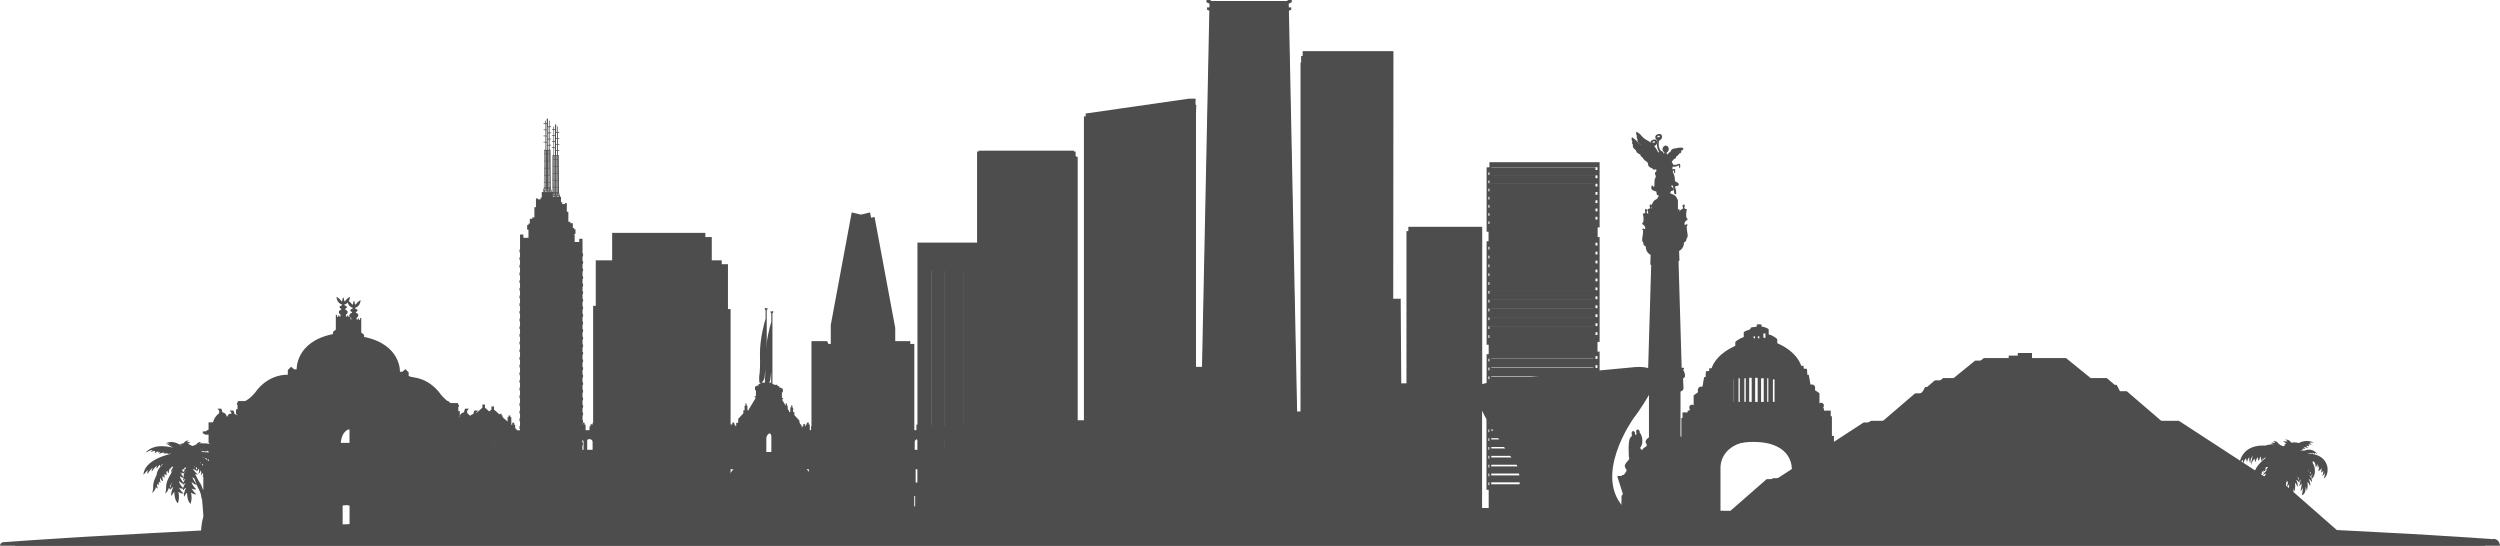
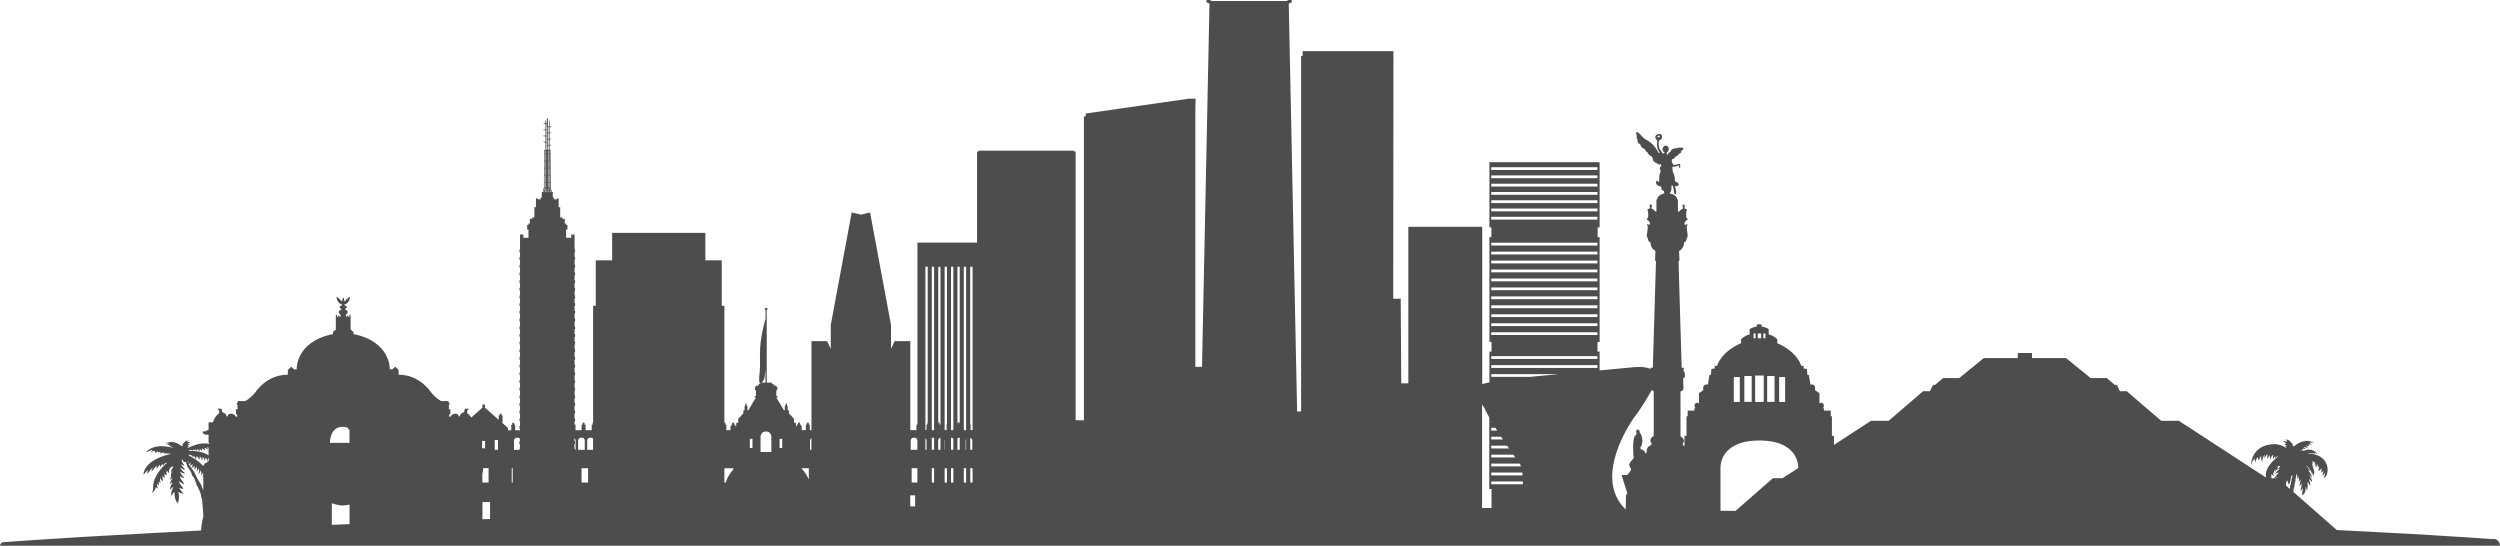
<svg xmlns="http://www.w3.org/2000/svg" width="339" height="74" viewBox="0 0 339 74" fill="none">
-   <path d="M336.053 73.118C336.053 73.118 334.75 73.027 332.309 72.864C329.867 72.727 326.278 72.463 321.715 72.245C319.702 72.136 317.506 72.018 315.129 71.9L309.308 66.799C309.317 66.599 309.363 66.263 309.408 66.19C309.445 66.126 309.445 66.117 309.445 66.09C309.445 66.072 309.445 66.044 309.445 65.963C309.472 65.79 309.554 65.472 309.563 65.435C309.618 65.353 309.59 65.217 309.59 65.19C309.618 64.781 309.773 64.371 309.773 64.362C309.791 64.381 309.791 64.408 309.791 64.408C309.855 64.553 309.855 65.035 309.855 65.035C309.855 65.044 309.855 65.053 309.864 65.062C309.873 65.072 309.882 65.062 309.882 65.062C309.973 65.017 310.019 64.808 310.037 64.69C310.11 64.926 310.037 65.344 310.037 65.344C310.037 65.353 310.037 65.363 310.037 65.372C310.037 65.372 310.055 65.372 310.064 65.372C310.164 65.335 310.219 65.199 310.246 65.117C310.31 65.372 310.119 65.954 310.11 65.954C310.11 65.963 310.11 65.972 310.11 65.981C310.11 65.981 310.128 65.981 310.137 65.981C310.319 65.853 310.383 65.708 310.41 65.608C310.456 65.926 310.274 66.608 310.274 66.617C310.274 66.617 310.274 66.635 310.274 66.644C310.274 66.644 310.292 66.644 310.301 66.644C310.51 66.508 310.556 66.263 310.565 66.099C310.62 66.481 310.465 67.208 310.465 67.217C310.465 67.217 310.465 67.236 310.465 67.245C310.465 67.245 310.465 67.245 310.483 67.245C310.483 67.245 310.483 67.245 310.492 67.245C310.966 67.054 310.975 66.344 310.966 66.099C311.048 66.263 311.093 66.59 311.093 66.59C311.093 66.608 311.103 66.617 311.112 66.617C311.121 66.617 311.13 66.617 311.139 66.599C311.276 66.081 311.221 65.599 311.203 65.463C311.321 65.526 311.476 65.844 311.531 65.972C311.531 65.972 311.54 65.99 311.558 65.99C311.567 65.99 311.576 65.981 311.576 65.972C311.613 65.535 311.421 65.181 311.348 65.062C311.54 65.117 311.777 65.454 311.777 65.463C311.777 65.463 311.795 65.472 311.804 65.463C311.804 65.463 311.822 65.454 311.822 65.444C311.822 65.144 311.531 64.69 311.43 64.544C311.54 64.59 311.686 64.772 311.731 64.844C311.731 64.853 311.749 64.853 311.758 64.853C311.758 64.853 311.777 64.844 311.777 64.835C311.777 64.544 311.403 64.062 311.285 63.908C311.394 63.935 311.494 64.017 311.494 64.017C311.494 64.017 311.512 64.017 311.522 64.017L311.531 63.999C311.476 63.762 311.13 63.408 310.984 63.271C311.212 63.362 311.512 63.726 311.549 63.762C311.549 63.79 311.512 63.817 311.494 63.826C311.494 63.826 311.485 63.835 311.485 63.844V63.862C311.503 63.881 311.54 63.899 311.576 63.899C311.604 63.899 311.622 63.899 311.64 63.899C311.676 64.008 311.64 64.072 311.631 64.072C311.631 64.072 311.631 64.09 311.631 64.099C311.631 64.099 311.64 64.108 311.649 64.108C311.695 64.108 311.74 64.099 311.758 64.081C311.795 64.199 311.758 64.435 311.758 64.435C311.758 64.444 311.758 64.453 311.767 64.462C311.767 64.462 311.786 64.462 311.795 64.462C311.849 64.408 311.886 64.29 311.904 64.217C311.95 64.381 311.913 64.653 311.913 64.653C311.913 64.662 311.913 64.681 311.931 64.681C311.941 64.681 311.95 64.681 311.959 64.672C312.214 64.253 312.095 63.935 311.986 63.635C311.922 63.462 311.859 63.29 311.859 63.09C311.859 62.717 311.931 62.699 311.95 62.699C311.968 62.699 311.977 62.708 311.986 62.717C312.287 62.835 312.296 63.444 312.296 63.444C312.296 63.462 312.296 63.471 312.305 63.471C312.314 63.471 312.323 63.471 312.332 63.471C312.432 63.371 312.487 63.162 312.505 63.071C312.615 63.235 312.569 63.526 312.569 63.535C312.569 63.544 312.569 63.553 312.578 63.562C312.578 63.562 312.596 63.562 312.606 63.562C312.678 63.499 312.715 63.362 312.733 63.281C312.824 63.626 312.642 63.953 312.642 63.953C312.642 63.953 312.642 63.971 312.642 63.981C312.642 63.981 312.66 63.99 312.669 63.981C312.924 63.917 313.043 63.708 313.088 63.59C313.116 63.817 313.025 64.171 313.025 64.181V64.199H313.043C313.17 64.153 313.271 64.035 313.325 63.971C313.353 64.262 313.198 64.608 313.198 64.608C313.198 64.608 313.198 64.626 313.198 64.635C313.198 64.635 313.216 64.635 313.225 64.635C313.407 64.535 313.507 64.335 313.562 64.208C313.562 64.526 313.389 64.935 313.389 64.935C313.389 64.935 313.389 64.953 313.389 64.963C313.389 64.963 313.407 64.963 313.416 64.963C314.063 64.572 313.872 63.471 313.872 63.462C313.507 61.798 311.777 61.671 311.248 61.671C311.221 61.671 311.203 61.671 311.185 61.671C311.321 61.626 311.449 61.608 311.567 61.608C311.777 61.608 311.886 61.68 311.886 61.68C311.895 61.68 311.904 61.68 311.913 61.68C311.941 61.653 311.941 61.608 311.931 61.58C312.068 61.608 312.168 61.726 312.168 61.726C312.168 61.726 312.187 61.735 312.196 61.726C312.196 61.726 312.214 61.717 312.214 61.708C312.214 61.653 312.177 61.608 312.15 61.571C312.314 61.599 312.478 61.717 312.478 61.717C312.478 61.717 312.496 61.717 312.505 61.717C312.505 61.717 312.505 61.699 312.505 61.689C312.187 61.326 311.822 61.144 311.412 61.144C311.203 61.144 311.002 61.189 310.811 61.271C310.766 61.271 310.729 61.262 310.674 61.262C310.52 61.262 310.356 61.298 310.237 61.335C310.392 61.217 310.547 61.198 310.556 61.198C310.556 61.198 310.574 61.198 310.574 61.18C310.574 61.18 310.574 61.162 310.574 61.153L310.492 61.071C310.547 61.026 310.638 61.017 310.711 61.017C310.802 61.017 310.884 61.035 310.884 61.035C310.884 61.035 310.893 61.035 310.902 61.035V61.026C310.902 60.944 310.756 60.835 310.674 60.78H310.684C310.866 60.78 311.203 60.926 311.203 60.935H311.221C311.221 60.935 311.23 60.926 311.23 60.917C311.23 60.798 311.066 60.68 310.993 60.635C311.011 60.635 311.039 60.626 311.066 60.626C311.203 60.626 311.394 60.698 311.394 60.698H311.412C311.412 60.698 311.421 60.689 311.421 60.68C311.421 60.553 311.348 60.48 311.294 60.444C311.321 60.444 311.348 60.444 311.385 60.444C311.531 60.444 311.704 60.48 311.713 60.48C311.722 60.48 311.731 60.48 311.74 60.471C311.74 60.462 311.74 60.453 311.74 60.444C311.649 60.353 311.512 60.28 311.44 60.253C311.522 60.217 311.613 60.189 311.731 60.189C311.868 60.189 311.968 60.217 311.968 60.217C311.977 60.217 311.995 60.217 311.995 60.198C311.995 60.189 311.995 60.171 311.986 60.171C311.704 60.053 311.412 59.989 311.121 59.989C310.219 59.989 309.554 60.562 309.417 60.689C309.417 60.671 309.399 60.662 309.381 60.662C309.354 60.662 309.335 60.689 309.308 60.717C309.299 60.726 309.281 60.753 309.272 60.753C309.272 60.753 309.253 60.735 309.244 60.607C309.217 60.253 309.053 60.217 308.998 60.217C308.834 59.862 308.525 59.807 308.352 59.807C308.288 59.807 308.251 59.807 308.251 59.807C308.242 59.807 308.233 59.816 308.233 59.825C308.233 59.835 308.233 59.844 308.251 59.844C308.434 59.871 308.488 60.026 308.497 60.098C308.397 60.053 308.297 60.026 308.197 60.026C308.051 60.026 307.96 60.071 307.96 60.071C307.951 60.071 307.942 60.089 307.951 60.098C307.951 60.107 307.96 60.116 307.969 60.116C308.124 60.098 308.288 60.262 308.379 60.362C308.352 60.362 308.324 60.362 308.297 60.362C308.197 60.362 308.115 60.407 308.115 60.407C308.115 60.407 308.106 60.426 308.106 60.435C308.106 60.444 308.115 60.453 308.124 60.453C308.251 60.453 308.379 60.626 308.434 60.707C308.397 60.707 308.361 60.698 308.324 60.698C308.224 60.698 308.169 60.735 308.16 60.735C308.16 60.735 308.151 60.753 308.151 60.762C308.151 60.771 308.16 60.78 308.169 60.78C308.288 60.78 308.361 60.871 308.443 61.008C308.406 60.989 308.342 60.944 308.297 60.907C307.732 60.471 306.903 60.407 306.894 60.407C305.227 60.407 304.425 61.144 304.052 61.771C303.651 62.444 303.633 63.126 303.633 63.126C303.633 63.144 303.642 63.153 303.651 63.153C303.66 63.153 303.679 63.144 303.679 63.135C303.706 62.771 304.016 62.462 304.161 62.326C304.088 62.535 304.207 62.771 304.207 62.78C304.207 62.78 304.225 62.799 304.234 62.789C304.243 62.789 304.252 62.78 304.252 62.771C304.298 62.371 304.489 62.199 304.589 62.135C304.517 62.362 304.681 62.562 304.69 62.562C304.69 62.562 304.708 62.562 304.717 62.562C304.717 62.562 304.735 62.553 304.735 62.544C304.735 62.262 304.926 62.071 305.027 61.989C304.917 62.362 305.109 62.735 305.118 62.744C305.118 62.744 305.136 62.762 305.145 62.753C305.154 62.753 305.163 62.744 305.163 62.735C305.127 62.244 305.355 61.944 305.491 61.808C305.4 62.008 305.455 62.244 305.464 62.253C305.464 62.262 305.473 62.271 305.491 62.271C305.5 62.271 305.509 62.271 305.509 62.253C305.573 61.889 305.792 61.808 305.892 61.798C305.719 62.099 305.874 62.353 305.874 62.353C305.874 62.353 305.892 62.362 305.901 62.362C305.91 62.362 305.919 62.353 305.919 62.344C305.938 62.108 306.102 61.935 306.184 61.862C306.111 62.144 306.22 62.435 306.22 62.453C306.22 62.453 306.229 62.471 306.247 62.462C306.256 62.462 306.266 62.453 306.266 62.444C306.293 62.08 306.511 61.898 306.63 61.826C306.521 62.053 306.593 62.353 306.593 62.371C306.593 62.38 306.603 62.389 306.621 62.389C306.63 62.389 306.639 62.389 306.639 62.371C306.666 62.199 306.794 62.071 306.885 62.008C306.821 62.144 306.839 62.308 306.839 62.317C306.839 62.326 306.849 62.335 306.858 62.335C306.867 62.335 306.876 62.335 306.876 62.317C306.921 62.162 307.195 62.017 307.286 62.008C307.268 62.044 307.176 62.144 307.094 62.217C306.156 62.962 305.664 63.726 305.619 64.472C305.619 64.626 305.619 64.753 305.646 64.881L293.968 57.289H291.6L286.99 53.334H286.08L285.633 52.479H285.369L284.303 51.57H282.144L278.847 48.897H274.292V48.224H272.379V48.897H267.834L264.536 51.57H262.377L261.312 52.479H261.047L260.601 53.334H259.69L255.081 57.289H252.713L247.748 60.517V59.307H247.475V56.68H247.32V55.925H246.409V55.616H246.281C246.281 55.616 246.655 55.025 246.072 54.87C246.072 54.87 245.844 54.861 245.808 54.989V53.607L245.207 53.188C245.207 53.188 245.298 52.697 245.125 52.615C245.125 52.615 245.088 52.379 244.605 52.443L244.378 51.143H244.186L244.132 50.352L243.685 50.297V49.933H243.357C243.357 49.933 242.938 48.124 240.151 46.906V46.378C240.151 46.378 239.759 45.924 239.003 45.733V45.042C239.003 45.042 238.675 44.742 238.056 44.696V44.451C238.056 44.451 238.001 44.378 237.728 44.378C237.455 44.378 237.4 44.451 237.4 44.451V44.696C236.781 44.751 236.453 45.042 236.453 45.042V45.733C235.697 45.924 235.305 46.378 235.305 46.378V46.906C232.517 48.133 232.098 49.933 232.098 49.933H231.77V50.297L231.324 50.352L231.269 51.143H231.078L230.85 52.443C230.368 52.37 230.331 52.615 230.331 52.615C230.158 52.697 230.249 53.188 230.249 53.188L229.657 53.607V54.989C229.621 54.861 229.393 54.87 229.393 54.87C228.81 55.025 229.183 55.616 229.183 55.616H229.056V55.925H228.145V56.68H227.99V59.307H227.717V60.689C227.617 60.635 227.498 60.553 227.498 60.444C227.498 60.444 227.48 60.262 227.589 60.171C227.589 60.171 227.89 59.825 227.189 59.353V53.379C227.189 53.379 227.626 53.261 227.589 52.861C227.553 52.461 227.535 51.624 227.535 51.624C227.535 51.624 227.79 51.515 227.79 51.297C227.79 51.079 227.735 50.724 227.562 50.533C227.562 50.533 227.58 50.37 227.653 50.352V50.197H227.343L226.924 35.968C226.924 35.968 227.052 35.932 227.043 35.722C227.034 35.513 226.997 34.568 226.997 34.568C226.997 34.568 227.69 34.259 227.653 33.422C227.653 33.422 227.999 33.368 227.999 32.895C227.999 32.895 228.209 32.758 228.136 32.34C228.136 32.34 227.981 31.431 228.027 31.231C228.027 31.231 228.154 31.158 228.118 31.013C228.118 31.013 227.954 30.958 227.835 31.086C227.835 31.086 227.708 31.131 227.717 30.922C227.717 30.922 227.708 30.604 228.127 30.404V30.276C228.127 30.276 227.954 30.14 227.954 29.985C227.954 29.985 227.908 29.422 228.027 29.094C228.027 29.094 228.09 28.931 227.863 28.94C227.863 28.94 227.69 28.94 227.708 28.794C227.708 28.794 227.854 28.312 227.626 28.358C227.626 28.358 227.334 28.467 227.48 28.64C227.48 28.64 227.598 28.867 227.453 28.94C227.453 28.94 227.152 29.058 227.088 29.231C227.088 29.231 226.842 29.413 226.842 29.249V27.721C226.842 27.721 226.706 27.658 226.706 27.494C226.706 27.494 226.596 27.103 225.895 26.903H225.749C225.758 26.831 225.768 26.749 225.768 26.749C225.84 26.74 225.913 26.585 225.913 26.585C226.023 26.103 225.977 25.821 225.977 25.821C226.086 25.694 226.177 25.921 226.177 25.921C226.259 26.194 226.351 26.849 226.351 26.849C226.387 27.094 226.606 26.94 226.606 26.94C226.669 26.64 226.505 26.194 226.505 26.194C226.414 25.921 226.524 25.885 226.524 25.885C226.852 25.958 226.961 25.703 226.961 25.703C226.961 25.439 226.651 25.358 226.651 25.358C226.405 25.294 226.432 25.03 226.432 25.03C226.432 24.612 226.305 24.33 226.305 24.33C226.114 24.021 226.105 23.566 226.105 23.566C226.086 23.23 226.214 23.285 226.214 23.285C226.478 23.348 226.77 23.212 226.77 23.212C226.952 23.076 226.997 23.166 226.997 23.166C226.961 23.366 227.061 23.503 227.061 23.503C227.216 23.466 227.134 22.994 227.134 22.994C227.061 22.794 226.697 23.021 226.697 23.021C226.46 23.085 226.205 23.03 226.205 23.03C226.187 22.912 226.095 22.794 226.095 22.794C225.941 22.557 226.068 22.294 226.068 22.294C226.387 22.294 226.496 21.948 226.496 21.948C226.87 21.866 226.988 21.557 226.988 21.557C227.407 21.484 227.28 21.13 227.28 21.13C227.617 21.13 227.562 20.821 227.562 20.821C227.216 20.63 226.578 20.839 226.578 20.839C225.877 20.839 225.831 21.33 225.831 21.33C225.531 21.412 225.494 21.684 225.494 21.684C225.276 21.684 225.339 21.393 225.339 21.393C225.585 21.321 225.613 20.957 225.613 20.957C225.613 20.493 225.212 20.475 225.212 20.475C224.866 20.475 224.784 20.875 224.784 20.875C224.72 21.166 225.039 21.402 225.039 21.402C225.039 21.548 224.902 21.539 224.902 21.539C224.674 21.484 224.574 21.166 224.574 21.166C224.183 20.848 224.274 20.075 224.274 20.075C224.265 19.811 224.365 19.775 224.365 19.775C224.738 19.63 224.711 19.32 224.711 19.32C224.711 18.93 224.419 18.911 224.419 18.911C223.864 18.93 223.818 19.248 223.818 19.248C223.745 19.548 224.055 19.775 224.055 19.775C224.073 19.875 224.055 20.184 224.055 20.184C223.946 20.821 224.356 21.357 224.356 21.357C224.356 21.612 224.219 21.43 224.219 21.43C223.845 20.484 222.871 19.839 222.871 19.839C222.871 19.839 222.361 19.648 222.042 19.248C221.732 18.848 221.304 18.62 221.304 18.62C221.131 18.848 221.359 19.211 221.359 19.211C221.204 19.402 221.432 19.62 221.432 19.62C221.277 20.048 221.832 20.366 221.832 20.366C221.851 20.766 222.434 20.957 222.434 20.957C222.434 21.239 222.771 21.384 222.771 21.384C222.807 21.648 223.281 21.921 223.281 21.921C223.454 21.966 223.49 22.357 223.49 22.357C223.518 22.675 224.055 22.839 224.055 22.839C224.246 23.13 224.492 22.957 224.492 22.957C224.702 22.985 224.583 23.257 224.583 23.257C224.31 23.385 224.456 23.721 224.456 23.721C224.574 23.794 224.501 24.076 224.501 24.076C224.292 24.23 224.337 25.158 224.337 25.158C224.337 25.367 224.228 25.349 224.228 25.349C224.146 25.148 224.037 25.158 224.037 25.158C223.918 25.158 223.918 25.458 223.918 25.458C223.873 25.821 224.492 25.939 224.492 25.939C224.629 25.958 224.629 26.03 224.638 26.267V26.285C224.665 26.503 224.948 26.53 224.948 26.53C224.993 26.631 225.011 26.785 225.021 26.894H224.92C224.219 27.094 224.11 27.485 224.11 27.485C224.11 27.658 223.964 27.712 223.964 27.712V29.24C223.964 29.404 223.727 29.222 223.727 29.222C223.663 29.049 223.363 28.931 223.363 28.931C223.226 28.849 223.335 28.631 223.335 28.631C223.481 28.458 223.19 28.349 223.19 28.349C222.953 28.303 223.099 28.785 223.099 28.785C223.117 28.922 222.944 28.931 222.944 28.931C222.716 28.922 222.78 29.085 222.78 29.085C222.898 29.413 222.853 29.976 222.853 29.976C222.853 30.131 222.689 30.267 222.689 30.267V30.395C223.108 30.595 223.099 30.913 223.099 30.913C223.099 31.122 222.98 31.076 222.98 31.076C222.871 30.949 222.707 31.004 222.707 31.004C222.67 31.149 222.798 31.222 222.798 31.222C222.843 31.422 222.689 32.331 222.689 32.331C222.616 32.749 222.825 32.886 222.825 32.886C222.825 33.359 223.171 33.413 223.171 33.413C223.126 34.24 223.827 34.559 223.827 34.559C223.827 34.559 223.791 35.504 223.782 35.713C223.773 35.922 223.9 35.959 223.9 35.959L223.481 50.188H223.171V50.343C223.171 50.343 223.19 50.352 223.199 50.361C222.242 49.924 220.803 50.133 220.803 50.133C220.803 50.133 218.89 50.315 216.349 50.552V48.033H216.066V46.742H216.349V32.713H216.084V31.422H216.349V22.694H201.583V31.422H201.847V32.713H201.583V46.742H201.865V48.033H201.583V52.143C201.027 52.261 200.699 52.361 200.699 52.361C200.663 52.37 200.644 52.388 200.617 52.406V31.34H190.715V52.279H189.768L189.695 40.959H188.693L188.72 7.837H176.56V8.483H176.35V56.043H175.813L174.692 1.491L175.093 1.309V1H174.628L174.428 1.136H164.335L164.135 1H163.67V1.309L164.071 1.491L163.069 50.079H162.176V15.565L162.213 14.202H161.283L147.483 16.184V16.575H147.246V57.216H146.135V21.266H145.916C145.916 21.193 145.925 21.157 145.925 21.157H133.136C133.136 21.157 133.136 21.193 133.145 21.266H132.927V33.45H124.938V57.534V57.798H124.801V58.534H123.981V57.798V46.633H121.886L121.394 47.66V44.469L118.589 29.413L117.359 29.713L116.129 29.413L113.324 44.469V47.66L112.832 46.633H110.737V58.534H110.509V57.798H110.381V57.534H110.117V57.798H109.99V58.534H109.434V57.998H109.325V57.789H109.188V57.525H108.924V57.789H108.787V57.998H108.66V57.553H108.395V57.025L107.712 56.28V55.88H107.548V55.27H107.448V54.97H107.284V55.252H107.166V55.889H107.056L106.027 54.161H106.191V53.979H106.027V53.188H106.155V52.697H106.027L105.89 52.561H105.672V52.361H105.426V52.179H104.743V42.496C104.825 42.441 104.852 42.305 104.852 42.269C104.852 42.223 104.825 42.187 104.779 42.178C104.734 42.178 104.697 42.205 104.688 42.251C104.688 42.278 104.688 42.305 104.67 42.332C104.67 42.332 104.67 42.332 104.661 42.332C104.661 42.314 104.642 42.287 104.642 42.26C104.642 42.214 104.597 42.187 104.551 42.187C104.506 42.187 104.479 42.232 104.479 42.278C104.479 42.314 104.506 42.451 104.588 42.505V43.642C104.424 44.178 103.832 46.242 103.832 48.342C103.832 48.36 103.886 49.87 103.795 50.888C103.795 50.924 103.631 51.661 103.795 52.261C103.795 52.279 103.814 52.288 103.832 52.288C103.832 52.288 103.859 52.288 103.896 52.27V52.37H103.65V52.57H103.431L103.294 52.706H103.167V53.197H103.294V53.988H103.13V54.17H103.294L102.265 55.898H102.156V55.261H102.037V54.979H101.873V55.279H101.773V55.889H101.609V56.289L100.917 57.034V57.562H100.653V58.007H100.525V57.798H100.388V57.534H100.124V57.798H99.997V58.007H99.888V58.544H99.332V57.807H99.204V57.543H99.068V41.905H98.712V35.822H96.517V32.149H84.028V35.822H81.833V41.905H81.478V57.543H81.414V57.807H81.287V58.544H80.467V57.807H80.33V57.543H80.066V57.807H79.938V58.544H79.118V57.807H78.991V57.543V57.352H79.064V56.971H78.991V56.325H79.064V55.943H78.991V55.298H79.064V54.916H78.991V54.27H79.064V53.888H78.991V53.243H79.064V52.861H78.991V52.215H79.064V51.834H78.991V51.188H79.064V50.806H78.991V50.161H79.064V49.779H78.991V49.133H79.064V48.751H78.991V48.106H79.064V47.724H78.991V47.078H79.064V46.697H78.991V46.051H79.064V45.669H78.991V45.024H79.064V44.642H78.991V43.996H79.064V43.614H78.991V42.969H79.064V42.587H78.991V41.941H79.064V41.56H78.991V40.914H79.064V40.532H78.991V39.887H79.064V39.505H78.991V38.859H79.064V38.477H78.991V37.832H79.064V37.45H78.991V36.804H79.064V36.423H78.991V35.777H79.064V35.395H78.991V34.75H79.064V34.368H78.991V32.377H78.545V32.813H77.861V31.722H78.034V31.086H77.861V30.913H77.679V30.267H77.342V30.076H77.069V28.712H76.859V27.549H76.604V27.667H76.231V27.422H76.076V26.685H75.948L75.803 26.103C75.803 26.103 75.803 26.094 75.803 26.085L75.766 21.075C75.766 21.075 75.748 21.021 75.721 21.021H75.648V20.457H75.821C75.821 20.457 75.867 20.439 75.867 20.412C75.867 20.384 75.848 20.366 75.821 20.366H75.648V19.639H75.821C75.821 19.639 75.867 19.62 75.867 19.593C75.867 19.566 75.848 19.548 75.821 19.548H75.648V18.82H75.821C75.821 18.82 75.867 18.793 75.867 18.775C75.867 18.748 75.848 18.73 75.821 18.73H75.648V18.002H75.821C75.821 18.002 75.867 17.984 75.867 17.957C75.867 17.929 75.848 17.911 75.821 17.911H75.648V17.175C75.648 17.175 75.63 17.129 75.602 17.129C75.575 17.129 75.557 17.148 75.557 17.175V17.911H75.42V16.929C75.42 16.884 75.384 16.847 75.347 16.847C75.311 16.847 75.265 16.884 75.265 16.929V17.502H75.129V17.184C75.129 17.184 75.11 17.138 75.083 17.138C75.056 17.138 75.038 17.157 75.038 17.184V17.502H74.865C74.865 17.502 74.819 17.52 74.819 17.547C74.819 17.575 74.837 17.593 74.865 17.593H75.038V18.32H74.865C74.865 18.32 74.819 18.338 74.819 18.366C74.819 18.393 74.837 18.411 74.865 18.411H75.038V19.139H74.865C74.865 19.139 74.819 19.157 74.819 19.184C74.819 19.211 74.837 19.23 74.865 19.23H75.038V19.957H74.865C74.865 19.957 74.819 19.975 74.819 20.002C74.819 20.03 74.837 20.048 74.865 20.048H75.038V21.021H74.965C74.965 21.021 74.919 21.048 74.919 21.075L74.883 26.085C74.883 26.085 74.883 26.085 74.874 26.103L74.728 26.685H74.6V27.422H74.445V27.667H74.072V27.549H73.817V28.712H73.607V30.076H73.334V30.267H72.997V30.913H72.815V31.086H72.642V31.722H72.815V32.813H72.132V32.377H71.685V34.368H71.612V34.75H71.685V35.395H71.612V35.777H71.685V36.423H71.612V36.804H71.685V37.45H71.612V37.832H71.685V38.477H71.612V38.859H71.685V39.505H71.612V39.887H71.685V40.532H71.612V40.914H71.685V41.56H71.612V41.941H71.685V42.587H71.612V42.969H71.685V43.614H71.612V43.996H71.685V44.642H71.612V45.024H71.685V45.669H71.612V46.051H71.685V46.697H71.612V47.078H71.685V47.724H71.612V48.106H71.685V48.751H71.612V49.133H71.685V49.779H71.612V50.161H71.685V50.806H71.612V51.188H71.685V51.834H71.612V52.215H71.685V52.861H71.612V53.243H71.685V53.888H71.612V54.27H71.685V54.916H71.612V55.298H71.685V55.943H71.612V56.325H71.685V56.971H71.612V57.352H71.685V57.998H71.612V58.38H71.685V58.553H71.029V57.816H70.902V57.553H70.638V57.816H70.51V58.553H70.064V58.243L69.335 57.598V56.571H69.208V56.343H68.962V56.562H68.825V57.161L66.985 55.534V55.116H66.639V55.534L65.154 56.852C65.036 56.661 64.863 56.452 64.635 56.298C64.635 56.298 64.489 55.961 64.717 55.816L64.817 55.67H64.325C64.325 55.67 64.198 55.898 64.198 56.134C64.198 56.134 63.678 56.225 63.596 56.707H63.487C63.487 56.707 63.432 56.334 63.05 56.334C63.05 56.334 62.576 56.307 62.358 56.743H62.194V56.434H62.349V55.807L62.403 55.752H62.148V55.134H62.23V54.87H62.112V54.652H61.119C61.119 54.652 60.39 54.297 59.698 53.397C59.698 53.397 58.249 51.124 55.416 51.124V50.497L54.97 50.052L54.569 50.406H54.232C54.232 50.406 54.414 46.706 49.368 45.687V45.406L48.985 45.087V43.123H48.83V43.378H48.666V43.196H48.521V43.342H48.357V43.069C48.357 43.069 48.566 43.014 48.584 42.769C48.603 42.523 48.32 42.441 48.32 42.441L48.22 42.351L48.284 42.287C48.284 42.287 48.484 42.223 48.484 42.078C48.484 41.932 48.229 41.878 48.229 41.878L48.156 41.814V41.732C48.156 41.732 48.83 41.614 48.903 40.696C48.903 40.696 48.493 40.887 48.202 41.323L48.111 41.205C48.111 41.205 48.102 40.823 47.992 40.805C47.892 40.823 47.874 41.205 47.874 41.205L47.783 41.323C47.491 40.887 47.081 40.696 47.081 40.696C47.163 41.614 47.828 41.732 47.828 41.732V41.814L47.755 41.878C47.755 41.878 47.501 41.923 47.501 42.078C47.501 42.232 47.701 42.287 47.701 42.287L47.765 42.351L47.664 42.441C47.664 42.441 47.382 42.532 47.4 42.769C47.419 43.005 47.628 43.069 47.628 43.069V43.342H47.464V43.196H47.318V43.378H47.154V43.123H46.999V45.087L46.617 45.406V45.687C41.57 46.706 41.753 50.406 41.753 50.406H41.416L41.015 50.052L40.568 50.497V51.124C37.726 51.124 36.278 53.397 36.278 53.397C35.586 54.307 34.857 54.652 34.857 54.652H33.864V54.87H33.746V55.134H33.828V55.752H33.572L33.627 55.807V56.434H33.782V56.743H33.618C33.39 56.307 32.926 56.334 32.926 56.334C32.534 56.334 32.489 56.707 32.489 56.707H32.379C32.297 56.225 31.778 56.134 31.778 56.134C31.778 55.898 31.65 55.67 31.65 55.67H31.159L31.259 55.816C31.486 55.961 31.341 56.298 31.341 56.298C30.712 56.743 30.539 57.498 30.539 57.498H29.947V58.471L29.501 58.707H29.173V58.998H29.291L29.492 59.144H29.947V60.235H30.038V60.371C29.847 60.335 29.637 60.307 29.41 60.307C28.991 60.307 28.562 60.38 28.125 60.535C28.125 60.535 27.551 60.726 27.114 60.962V60.944C27.114 60.944 27.114 60.944 27.105 60.944C27.16 60.835 27.223 60.771 27.305 60.762C27.314 60.762 27.324 60.762 27.333 60.744C27.333 60.735 27.333 60.726 27.324 60.717C27.324 60.717 27.278 60.689 27.196 60.689C27.169 60.689 27.141 60.689 27.114 60.689C27.169 60.607 27.26 60.489 27.342 60.489C27.351 60.489 27.36 60.489 27.369 60.471C27.369 60.462 27.369 60.453 27.36 60.444C27.36 60.444 27.296 60.407 27.214 60.407C27.196 60.407 27.178 60.407 27.16 60.407C27.233 60.326 27.351 60.207 27.469 60.217C27.469 60.217 27.497 60.207 27.497 60.189C27.497 60.18 27.497 60.171 27.478 60.162C27.46 60.162 27.396 60.126 27.296 60.126C27.214 60.126 27.132 60.144 27.05 60.18C27.059 60.116 27.105 60.016 27.242 59.989C27.251 59.989 27.26 59.98 27.26 59.962C27.26 59.953 27.26 59.944 27.242 59.935C27.242 59.935 27.214 59.935 27.169 59.935C27.059 59.935 26.777 59.971 26.64 60.28C26.595 60.28 26.458 60.326 26.449 60.607C26.449 60.689 26.44 60.707 26.431 60.717C26.431 60.717 26.413 60.698 26.404 60.689C26.385 60.671 26.367 60.644 26.34 60.644C26.322 60.644 26.312 60.653 26.303 60.662C26.185 60.553 25.657 60.126 24.955 60.126C24.709 60.126 24.463 60.18 24.227 60.28C24.217 60.28 24.208 60.298 24.217 60.307C24.217 60.316 24.236 60.326 24.245 60.326C24.308 60.307 24.381 60.298 24.445 60.298C24.527 60.298 24.591 60.307 24.645 60.335C24.582 60.362 24.482 60.416 24.409 60.489C24.409 60.489 24.409 60.507 24.409 60.517C24.409 60.517 24.427 60.535 24.436 60.526C24.436 60.526 24.591 60.489 24.709 60.489C24.727 60.489 24.746 60.489 24.755 60.489C24.718 60.526 24.664 60.58 24.664 60.68C24.664 60.68 24.664 60.698 24.673 60.698C24.673 60.698 24.691 60.698 24.7 60.698C24.7 60.698 24.855 60.635 24.964 60.635C24.983 60.635 24.992 60.635 25.001 60.635C24.955 60.671 24.864 60.744 24.828 60.816C24.427 60.726 24.035 60.68 23.68 60.68C22.796 60.68 22.086 60.944 21.558 61.471C21.558 61.471 21.548 61.489 21.558 61.508C21.558 61.508 21.576 61.517 21.594 61.508C21.621 61.489 22.159 61.18 22.523 61.171C22.423 61.208 22.295 61.289 22.25 61.426C22.25 61.435 22.25 61.444 22.259 61.453C22.268 61.453 22.277 61.453 22.286 61.453C22.286 61.453 22.395 61.353 22.824 61.317C22.796 61.362 22.76 61.453 22.76 61.589C22.76 61.589 22.76 61.608 22.778 61.608C22.778 61.608 22.796 61.608 22.805 61.608C22.805 61.608 23.006 61.398 23.215 61.371C23.197 61.407 23.179 61.453 23.179 61.526C23.179 61.526 23.179 61.544 23.188 61.544C23.188 61.544 23.206 61.544 23.215 61.544C23.215 61.544 23.343 61.453 23.516 61.453C23.543 61.453 23.571 61.453 23.589 61.453C23.525 61.489 23.425 61.562 23.425 61.635C23.425 61.635 23.425 61.653 23.434 61.653C23.434 61.653 23.452 61.653 23.461 61.653C23.461 61.653 23.744 61.526 23.99 61.526C24.008 61.526 24.035 61.526 24.053 61.526C23.98 61.553 23.917 61.589 23.917 61.635C23.917 61.635 23.917 61.644 23.917 61.653C23.917 61.662 23.926 61.653 23.935 61.653C23.935 61.653 24.072 61.653 24.254 61.653C24.564 61.653 24.8 61.671 24.919 61.708C24.682 61.762 23.935 61.935 23.188 62.28C21.986 62.835 21.302 63.59 21.22 64.453C21.22 64.462 21.22 64.472 21.239 64.481C21.248 64.481 21.257 64.481 21.266 64.472C21.384 64.317 21.694 63.935 21.858 63.862C21.803 63.953 21.703 64.153 21.749 64.344C21.749 64.353 21.758 64.362 21.767 64.362C21.767 64.362 21.785 64.362 21.794 64.353C21.794 64.353 22.177 63.726 22.496 63.553C22.414 63.662 22.277 63.871 22.332 64.017C22.332 64.017 22.341 64.035 22.35 64.035C22.359 64.035 22.368 64.035 22.377 64.026C22.505 63.844 22.842 63.38 23.042 63.281C22.997 63.362 22.933 63.517 22.997 63.662C22.997 63.662 23.006 63.671 23.015 63.681C23.024 63.681 23.033 63.681 23.033 63.671C23.033 63.671 23.224 63.271 23.443 63.171C23.425 63.235 23.416 63.344 23.48 63.408C23.48 63.408 23.489 63.408 23.498 63.408C23.498 63.408 23.516 63.408 23.516 63.399C23.561 63.308 23.698 63.081 23.826 63.035C23.798 63.09 23.771 63.199 23.826 63.262C23.826 63.262 23.835 63.262 23.844 63.262C23.844 63.262 23.853 63.262 23.862 63.262C23.935 63.153 24.154 62.889 24.263 62.889C24.272 62.889 24.281 62.889 24.29 62.899C24.308 62.917 24.317 62.935 24.317 62.953C24.317 62.999 24.254 63.035 24.199 63.071C24.172 63.09 24.145 63.117 24.117 63.135C24.117 63.135 24.117 63.135 24.099 63.153C23.716 63.517 22.477 64.817 22.523 66.181C22.523 66.181 22.541 66.517 22.405 66.872C22.405 66.872 22.405 66.89 22.405 66.899C22.405 66.899 22.423 66.899 22.432 66.899C22.45 66.89 22.824 66.599 22.887 66.154C22.924 66.199 22.988 66.263 23.097 66.335C23.097 66.335 23.097 66.335 23.106 66.335C23.124 66.335 23.133 66.326 23.133 66.308V66.299C23.079 66.172 22.988 65.844 23.07 65.69C23.088 65.754 23.142 65.872 23.252 65.899C23.252 65.899 23.279 65.89 23.279 65.881C23.27 65.763 23.252 65.508 23.306 65.39C23.325 65.454 23.37 65.544 23.47 65.581C23.48 65.581 23.498 65.572 23.498 65.553C23.498 65.553 23.498 65.553 23.498 65.544C23.461 65.399 23.407 65.053 23.48 64.908C23.516 65.035 23.643 65.344 23.807 65.344C23.807 65.344 23.835 65.335 23.835 65.317C23.835 65.317 23.835 65.317 23.835 65.308C23.798 65.153 23.725 64.772 23.807 64.617C23.835 64.708 23.908 64.89 24.044 64.89C24.044 64.89 24.072 64.881 24.072 64.862C24.072 64.862 24.072 64.862 24.072 64.853C24.053 64.744 24.017 64.472 24.072 64.353C24.108 64.426 24.19 64.562 24.317 64.562C24.317 64.562 24.345 64.562 24.345 64.535C24.345 64.535 24.345 64.526 24.345 64.517C24.327 64.472 24.236 64.144 24.372 64.008C24.409 63.971 24.418 63.971 24.418 63.971C24.418 63.971 24.436 64.017 24.445 64.044C24.463 64.126 24.482 64.244 24.6 64.272C24.609 64.272 24.627 64.262 24.627 64.244C24.627 64.171 24.582 63.562 25.083 63.417C25.146 63.399 25.192 63.39 25.219 63.39C25.238 63.39 25.247 63.39 25.247 63.39C25.256 63.417 25.192 63.517 25.137 63.59C25.019 63.772 24.864 63.99 24.946 64.153C24.946 64.153 24.955 64.171 24.973 64.162C24.983 64.162 24.992 64.162 24.992 64.144C24.992 64.144 25.028 63.962 25.165 63.917C25.064 64.053 24.791 64.462 24.946 64.681C24.864 64.835 24.828 64.99 24.828 65.117C24.828 65.126 24.828 65.135 24.846 65.144C24.864 65.153 24.864 65.144 24.873 65.144C24.946 65.062 25.074 64.935 25.156 64.89C25.055 65.053 24.782 65.508 24.782 65.708C24.782 65.717 24.782 65.726 24.8 65.726C24.8 65.726 24.819 65.726 24.828 65.726C24.828 65.726 25.001 65.544 25.146 65.508C25.046 65.663 24.746 66.163 24.809 66.463C24.809 66.472 24.809 66.481 24.828 66.481C24.837 66.481 24.846 66.481 24.855 66.481C24.919 66.39 25.11 66.154 25.238 66.135C25.156 66.29 24.855 66.917 24.955 67.299C24.955 67.308 24.964 67.317 24.973 67.317C24.983 67.317 24.992 67.317 25.001 67.308C25.092 67.126 25.265 66.854 25.365 66.808C25.365 66.99 25.365 67.863 25.811 68.308C25.811 68.308 25.821 68.308 25.83 68.308C25.83 68.308 25.848 68.308 25.848 68.29C25.848 68.29 26.112 67.59 25.893 66.799C25.985 66.863 26.176 66.972 26.558 67.045C26.558 67.045 26.586 67.035 26.586 67.017C26.586 67.008 26.586 66.999 26.577 66.999C26.531 66.954 26.112 66.526 25.985 66.235C26.067 66.29 26.23 66.372 26.422 66.372C26.467 66.372 26.513 66.372 26.558 66.363C26.558 66.363 26.577 66.363 26.577 66.344C26.577 66.335 26.577 66.326 26.577 66.317C26.577 66.317 26.021 65.781 25.975 65.353C26.094 65.454 26.44 65.735 26.631 65.735C26.64 65.735 26.659 65.726 26.659 65.708V65.69C26.613 65.635 26.148 65.017 26.094 64.699C26.185 64.772 26.376 64.908 26.649 64.935C26.649 64.935 26.677 64.926 26.677 64.908C26.677 64.908 26.677 64.89 26.668 64.89C26.622 64.844 26.176 64.381 26.121 64.062C26.221 64.153 26.458 64.344 26.759 64.344C26.777 64.344 26.786 64.335 26.786 64.317C26.786 64.317 26.786 64.299 26.777 64.299C26.732 64.262 26.258 63.853 26.158 63.526C26.267 63.617 26.504 63.79 26.759 63.826C26.759 63.826 26.786 63.817 26.786 63.799C26.786 63.799 26.786 63.781 26.777 63.781C26.741 63.735 26.34 63.317 26.249 63.053C26.331 63.135 26.485 63.271 26.686 63.271C26.704 63.271 26.713 63.262 26.713 63.244C26.713 63.244 26.713 63.226 26.704 63.226C26.586 63.09 26.303 62.717 26.358 62.571C26.376 62.526 26.422 62.489 26.476 62.453C26.476 62.58 26.522 62.735 26.686 62.789C26.732 62.808 26.777 62.817 26.814 62.817C26.859 62.817 26.886 62.799 26.905 62.789C26.905 62.808 26.923 62.835 26.941 62.871C26.977 62.944 26.996 63.017 27.014 63.099C27.05 63.253 27.096 63.435 27.26 63.644C27.497 63.944 27.651 64.235 27.706 64.472C27.743 64.635 27.761 64.662 27.806 64.681C27.816 64.681 27.834 64.69 27.852 64.708C27.925 64.781 28.107 65.081 28.189 65.399C28.271 65.708 28.408 66.026 28.617 66.399C28.799 66.736 28.954 67.172 28.954 67.372C28.954 67.481 28.991 67.581 29.027 67.681C29.063 67.772 29.091 67.854 29.091 67.936C29.091 68.008 29.109 68.199 29.127 68.427C29.154 68.745 29.2 69.136 29.2 69.345C29.2 69.472 29.218 69.581 29.227 69.69C29.255 69.89 29.273 70.081 29.2 70.299C29.082 70.627 28.954 71.572 28.945 71.963C24.363 72.191 20.282 72.427 16.775 72.618C12.211 72.854 8.632 73.118 6.181 73.263C3.74 73.436 2.437 73.527 2.437 73.527C2.2 73.545 2.018 73.745 2 74H131.305H148.011H161.192H337C336.982 73.518 336.645 73.118 336.189 73.082M224.082 19.302C224.073 19.248 224.137 19.184 224.228 19.157C224.319 19.139 224.41 19.157 224.419 19.22C224.438 19.275 224.365 19.339 224.274 19.366C224.183 19.393 224.091 19.366 224.082 19.302ZM25.037 60.898C24.973 60.88 24.928 60.871 24.873 60.862C24.964 60.826 25.092 60.78 25.183 60.78C25.137 60.816 25.074 60.862 25.037 60.907M27.005 62.453C27.005 62.453 27.005 62.453 27.014 62.471C27.032 62.489 27.041 62.517 27.041 62.553C27.023 62.517 27.014 62.489 27.005 62.462M306.867 64.972C306.994 64.899 307.131 64.862 307.204 64.844C307.167 64.89 307.131 64.926 307.094 64.972H306.867ZM308.424 65.272C308.607 65.353 308.661 65.79 308.661 65.79C308.661 65.79 308.661 65.808 308.67 65.808H308.689C308.889 65.708 308.998 64.853 309.007 64.717C309.08 64.644 309.144 64.59 309.208 64.535C309.126 64.835 309.062 65.19 309.026 65.454C308.998 65.635 308.971 65.772 308.953 65.817C308.935 65.853 308.916 65.89 308.907 65.908C308.871 65.963 308.862 65.99 308.862 66.072C308.862 66.135 308.862 66.272 308.843 66.408L308.324 65.954C308.324 65.626 308.397 65.353 308.424 65.272ZM308.06 65.717L308.042 65.699V65.681C308.042 65.69 308.042 65.708 308.051 65.717M306.411 64.426C306.493 64.581 306.694 64.653 306.703 64.653C306.703 64.653 306.721 64.653 306.73 64.653C306.73 64.653 306.73 64.635 306.73 64.626C306.593 64.426 306.575 64.244 306.584 64.144C306.63 64.226 306.721 64.29 306.73 64.299C306.73 64.299 306.748 64.299 306.757 64.299C306.757 64.299 306.767 64.281 306.757 64.272C306.657 64.053 306.721 63.917 306.757 63.862C306.785 63.981 306.894 64.072 306.903 64.081C306.903 64.081 306.921 64.081 306.931 64.081C306.931 64.081 306.94 64.062 306.931 64.053C306.885 63.953 306.903 63.844 306.921 63.781C306.985 63.881 307.113 63.881 307.113 63.881C307.113 63.881 307.122 63.881 307.131 63.881C307.24 63.772 307.204 63.499 307.195 63.435C307.268 63.362 307.34 63.326 307.404 63.326C307.486 63.326 307.541 63.38 307.559 63.417C307.35 63.526 307.268 63.69 307.268 63.69C307.268 63.699 307.268 63.708 307.268 63.717C307.268 63.717 307.286 63.717 307.295 63.717C307.331 63.699 307.368 63.69 307.404 63.69C307.45 63.69 307.486 63.708 307.513 63.717C307.158 63.899 306.867 64.362 306.858 64.381C306.858 64.39 306.858 64.399 306.858 64.408H306.885C307.04 64.253 307.268 64.226 307.386 64.226C307.158 64.408 306.849 64.826 306.73 64.99H306.411C306.302 64.753 306.357 64.535 306.393 64.444M306.238 64.835C306.275 64.89 306.311 64.935 306.348 64.963H306.238C306.238 64.908 306.238 64.862 306.238 64.835ZM240.406 51.443H241.208V54.761H240.406V51.443ZM238.803 51.297H239.787V54.752H238.803V51.297ZM238.293 45.606H238.566V46.251H238.293V45.606ZM237.546 45.606H237.992V46.251H237.546V45.606ZM238.338 54.761H237.19V51.233H238.338V54.761ZM236.981 45.606H237.245V46.251H236.981V45.606ZM235.742 51.297H236.726V54.752H235.742V51.297ZM234.33 51.443H235.132V54.761H234.33V51.443ZM237.764 59.925C243.148 59.925 242.966 63.544 242.966 63.544V63.608L240.861 64.972H239.559L234.558 69.345C233.893 69.336 233.219 69.327 232.545 69.318V63.544C232.545 63.544 232.363 59.925 237.746 59.925M220.876 56.971C221.814 55.798 222.761 54.197 223.344 53.17C223.454 53.279 223.6 53.325 223.6 53.325V59.298C222.907 59.771 223.208 60.116 223.208 60.116C223.317 60.217 223.299 60.389 223.299 60.389C223.299 60.571 222.953 60.698 222.953 60.698C222.643 60.871 222.643 61.444 222.643 61.444C222.643 61.926 222.361 61.398 222.361 61.398C222.27 61.18 221.869 61.089 221.869 61.089C221.75 60.935 221.832 60.798 221.832 60.798C222.069 60.607 222.078 60.016 222.078 60.016C222.078 59.198 221.723 58.88 221.723 58.88C221.723 58.389 221.413 58.462 221.413 58.462C221.14 58.516 221.295 58.989 221.295 58.989C221.331 59.089 221.131 59.28 221.131 59.28C220.703 59.553 220.876 61.944 220.876 61.944C221.003 62.235 220.821 62.399 220.821 62.399C220.821 62.399 220.43 62.789 220.338 63.062C220.238 63.335 220.575 63.726 220.575 63.726C220.575 64.017 220.038 64.535 220.038 64.535H219.336V64.699L220.065 66.99L219.883 67.245L219.847 69.127H219.828C215.256 64.772 220.885 56.971 220.885 56.971M75.165 21.63V22.512H75.11V21.63H75.165ZM75.11 21.148H75.165V21.566H75.11V21.148ZM75.165 23.457H75.11V22.575H75.165V23.457ZM75.165 24.403H75.11V23.521H75.165V24.403ZM75.165 25.349H75.11V24.467H75.165V25.349ZM75.165 26.076H75.11V25.412H75.165V26.076ZM75.211 26.703V26.567H75.265V26.703H75.211ZM75.375 26.703V26.567H75.411V26.703H75.375ZM75.529 22.512H75.475V21.63H75.529V22.512ZM75.475 21.148H75.529V21.566H75.475V21.148ZM75.529 23.457H75.475V22.575H75.529V23.457ZM75.529 24.403H75.475V23.521H75.529V24.403ZM75.529 25.349H75.475V24.467H75.529V25.349ZM75.529 26.076H75.475V25.412H75.529V26.076ZM126.158 61.171H126.004V59.635C126.149 59.744 126.158 59.916 126.158 59.916V61.171ZM132.325 65.544H132.016V63.626H132.325V65.544ZM132.289 61.171H132.016V59.571C132.271 59.653 132.289 59.916 132.289 59.916V61.171ZM131.46 61.171H131.396V59.916C131.396 59.916 131.396 59.816 131.46 59.725V61.171ZM131.46 65.544H131.15V63.626H131.46V65.544ZM130.604 61.171H130.294V59.653C130.358 59.589 130.458 59.544 130.604 59.544V61.171ZM129.747 61.171H129.438V59.544C129.593 59.553 129.693 59.616 129.747 59.698V61.171ZM129.747 65.544H129.438V63.626H129.747V65.544ZM128.891 65.544H128.581V63.626H128.891V65.544ZM128.609 61.171H128.572V59.789C128.6 59.862 128.609 59.916 128.609 59.916V61.171ZM128.026 61.171H127.716V59.907C127.716 59.907 127.743 59.616 128.026 59.553V61.162V61.171ZM127.17 65.544H126.86V63.626H127.17V65.544ZM127.17 61.171H126.86V59.553C126.86 59.553 126.905 59.553 126.933 59.553C127.033 59.553 127.106 59.571 127.17 59.607V61.18V61.171ZM202.621 58.598H201.829V58.225H202.384C202.457 58.353 202.539 58.471 202.621 58.598ZM203.149 59.416C203.231 59.544 203.313 59.671 203.395 59.789H201.829V59.416H203.149ZM203.951 60.617C204.042 60.744 204.124 60.871 204.206 60.989H201.829V60.617H203.951ZM204.78 61.817C204.871 61.953 204.962 62.071 205.044 62.189H201.829V61.817H204.78ZM205.636 63.008C205.682 63.071 205.709 63.108 205.709 63.108C205.745 63.199 205.764 63.299 205.791 63.39H201.829V63.017H205.636V63.008ZM205.982 64.208C206.001 64.335 206.019 64.463 206.037 64.59H201.829V64.208H205.982ZM201.883 57.398H201.829V57.298C201.829 57.298 201.865 57.362 201.883 57.398ZM201.829 65.408H206.073C206.073 65.535 206.064 65.663 206.055 65.781H201.829V65.408ZM201.829 23.366H216.057V23.739H201.829V23.366ZM201.829 24.467H216.057V24.839H201.829V24.467ZM201.829 25.576H216.057V25.949H201.829V25.576ZM201.829 26.685H216.057V27.058H201.829V26.685ZM201.829 27.785H216.057V28.167H201.829V27.785ZM201.829 28.894H216.057V29.267H201.829V28.894ZM201.829 30.004H216.057V30.376H201.829V30.004ZM201.829 33.468H216.057V33.84H201.829V33.468ZM201.829 34.668H216.057V35.041H201.829V34.668ZM201.829 35.859H216.057V36.232H201.829V35.859ZM201.829 37.059H216.057V37.432H201.829V37.059ZM201.829 38.259H216.057V38.632H201.829V38.259ZM201.829 39.45H216.057V39.823H201.829V39.45ZM201.829 40.65H216.057V41.023H201.829V40.65ZM201.829 41.841H216.057V42.223H201.829V41.841ZM201.829 43.042H216.057V43.414H201.829V43.042ZM201.829 44.242H216.057V44.614H201.829V44.242ZM201.829 45.442H216.057V45.815H201.829V45.442ZM201.829 48.642H216.057V49.015H201.829V48.642ZM201.829 49.842H216.057V50.215H201.829V49.842ZM201.829 51.043H210.892C209.48 51.179 208.123 51.306 206.993 51.415H201.829V51.043ZM200.899 55.552C201.072 55.943 201.309 56.38 201.564 56.843V66.417H201.865V68.954C201.446 68.954 201.018 68.954 200.599 68.954V55.098C200.763 55.37 200.899 55.561 200.899 55.561M132.325 36.677V58.525H132.061V57.789H132.007V36.677H132.316H132.325ZM131.46 58.534H131.15V36.686H131.46V58.534ZM130.604 36.677V57.789H130.585V57.525H130.321V57.789H130.294V36.677H130.604ZM129.747 58.534H129.438V36.686H129.747V58.534ZM128.891 36.677V57.789H128.846V58.525H128.581V36.677H128.891ZM128.026 36.677V58.525V57.789H127.898V57.525H127.725V36.686H128.035L128.026 36.677ZM127.17 58.534H126.86V36.686H127.17V58.534ZM126.313 36.677V57.516H126.277V57.78H126.149V58.516H126.004V36.668H126.313V36.677ZM124.929 65.544H124.163V63.626H124.929V65.544ZM124.036 59.916C124.036 59.916 124.054 59.544 124.482 59.544C124.91 59.544 124.929 59.916 124.929 59.916V61.171H124.036V59.916ZM124.628 68.736H123.972V67.263H124.628V68.736ZM110.545 59.916C110.545 59.916 110.554 59.725 110.727 59.616V61.171H110.545V59.916ZM110.381 63.626V65.126C110.181 64.681 109.871 64.153 109.388 63.626H110.381ZM106.464 59.707H106.82V60.926H106.464V59.707ZM104.46 51.406C104.497 51.17 104.533 50.815 104.57 50.433V52.179H104.05C104.205 52.07 104.397 51.852 104.469 51.406M103.923 59.362C103.923 59.362 103.978 58.716 104.642 58.716C105.307 58.716 105.362 59.362 105.362 59.362V61.462H103.914V59.362H103.923ZM102.474 59.707H102.83V60.926H102.474V59.707ZM100.261 63.626V63.781C99.696 64.426 99.396 65.072 99.241 65.553H99.068V63.635H100.27L100.261 63.626ZM80.685 59.916C80.685 59.916 80.704 59.544 81.132 59.544C81.296 59.544 81.405 59.598 81.469 59.671V61.171H80.685V59.916ZM80.804 65.544H79.929V63.626H80.804V65.544ZM79.465 59.916C79.465 59.916 79.483 59.544 79.911 59.544C80.339 59.544 80.357 59.916 80.357 59.916V61.171H79.465V59.916ZM79.128 59.916V61.171H79.046V61.044H78.973V60.398H79.046V60.016H78.973V59.626C79.118 59.735 79.128 59.907 79.128 59.907M75.812 26.703H75.73L75.703 26.567H75.766L75.803 26.703H75.812ZM75.766 26.494H75.703L75.648 26.203H75.693L75.766 26.494ZM75.621 21.148H75.648V21.566H75.621V21.148ZM75.621 21.63H75.648V22.512H75.621V21.63ZM75.621 22.575H75.657V23.457H75.621V22.575ZM75.621 23.521H75.666V24.403H75.621V23.521ZM75.621 24.467H75.675V25.349H75.621V24.467ZM75.621 25.412H75.675V26.076H75.621V25.412ZM75.612 26.703H75.52V26.567H75.584L75.612 26.703ZM75.575 26.494H75.502L75.475 26.203H75.52L75.575 26.494ZM75.393 18.011H75.529V18.739H75.393V18.011ZM75.393 18.839H75.529V19.566H75.393V18.839ZM75.393 19.657H75.529V20.384H75.393V19.657ZM75.393 20.484H75.529V21.048H75.393V20.484ZM75.411 26.494H75.375V26.203L75.402 26.494H75.411ZM75.365 21.166C75.365 21.166 75.365 21.166 75.375 21.157V21.575H75.365V21.175V21.166ZM75.365 21.63H75.375V22.512H75.365V21.63ZM75.365 22.575H75.375V23.457H75.365V22.575ZM75.365 23.521H75.375V24.403H75.365V23.521ZM75.365 24.467H75.375V25.349H75.365V24.467ZM75.365 25.412H75.375V26.076H75.365V25.412ZM75.256 21.148C75.256 21.148 75.256 21.148 75.265 21.157V21.557H75.256V21.139V21.148ZM75.256 21.63H75.265V22.512H75.256V21.63ZM75.256 22.575H75.265V23.457H75.256V22.575ZM75.256 23.521H75.265V24.403H75.256V23.521ZM75.256 24.467H75.265V25.349H75.256V24.467ZM75.256 25.412H75.265V26.076H75.256V25.412ZM75.256 26.203V26.494H75.22L75.247 26.203H75.256ZM75.11 17.602H75.247V18.329H75.11V17.602ZM75.11 18.42H75.247V19.148H75.11V18.42ZM75.11 19.248H75.247V19.975H75.11V19.248ZM75.11 20.075H75.247V21.048H75.11V20.075ZM75.11 26.203H75.156L75.129 26.494H75.056L75.11 26.203ZM75.047 26.567H75.129V26.703H75.028L75.056 26.567H75.047ZM74.992 21.148H75.019V21.566H74.992V21.148ZM74.992 21.63H75.019V22.512H74.983V21.63H74.992ZM74.983 22.575H75.019V23.457H74.974V22.575H74.983ZM74.974 23.521H75.019V24.403H74.974V23.521ZM74.965 24.467H75.019V25.349H74.965V24.467ZM74.956 25.412H75.01V26.076H74.947V25.412H74.956ZM74.947 26.203H74.983L74.928 26.494H74.865L74.937 26.203H74.947ZM74.855 26.567H74.919L74.892 26.703H74.81L74.846 26.567H74.855ZM70.875 59.916C70.875 59.916 70.893 59.544 71.321 59.544C71.503 59.544 71.603 59.607 71.667 59.689V60.026H71.594V60.407H71.667V61.053H71.594V61.18H70.875V59.925V59.916ZM70.574 63.626H70.702V65.544H70.574V63.626ZM68.297 59.862H68.725V61.171H68.297V59.862ZM67.668 70.427C67.331 70.436 66.985 70.445 66.648 70.454V68.263C66.648 68.263 66.666 68.227 66.694 68.154H67.668V70.427ZM48.84 68.481V71.109C48.038 71.145 47.245 71.172 46.462 71.209V68.317C46.462 68.317 47.291 68.618 47.938 68.618C48.229 68.618 48.557 68.554 48.84 68.49M67.477 65.544H66.639V64.371C66.639 64.371 66.766 64.008 66.73 63.617H67.468V65.535L67.477 65.544ZM67.003 60.962H66.603V59.98H67.003V60.962ZM47.938 58.089C48.229 58.089 48.457 58.153 48.657 58.243V58.444H48.83V60.244H46.207C46.207 60.244 46.152 58.089 47.938 58.089ZM27.36 61.235C27.515 61.135 27.651 61.153 27.779 61.28C27.779 61.28 27.788 61.28 27.797 61.28C27.806 61.28 27.806 61.28 27.816 61.271C27.834 61.253 27.852 61.208 27.834 61.162H27.852C27.852 61.162 28.034 61.162 28.034 61.226C28.034 61.235 28.034 61.244 28.052 61.253C28.061 61.253 28.07 61.253 28.08 61.253C28.098 61.226 28.125 61.171 28.089 61.108C28.18 61.126 28.353 61.189 28.371 61.317C28.371 61.326 28.38 61.335 28.389 61.335C28.398 61.335 28.408 61.335 28.417 61.317C28.417 61.317 28.462 61.208 28.398 61.108C28.398 61.108 28.408 61.108 28.417 61.108C28.508 61.108 28.626 61.144 28.69 61.335C28.69 61.335 28.699 61.353 28.708 61.353C28.717 61.353 28.726 61.353 28.726 61.344C28.726 61.344 28.808 61.217 28.745 61.062C28.836 61.098 28.991 61.171 28.991 61.289C28.991 61.298 28.991 61.307 29.009 61.307C29.018 61.307 29.027 61.307 29.036 61.307C29.036 61.307 29.136 61.189 29.027 61.053C29.054 61.044 29.091 61.035 29.127 61.035C29.246 61.035 29.346 61.098 29.419 61.226C29.419 61.226 29.437 61.235 29.446 61.235C29.455 61.235 29.464 61.226 29.464 61.217C29.464 61.217 29.501 61.044 29.373 60.889C29.464 60.907 29.655 60.953 29.756 61.117C29.756 61.117 29.765 61.126 29.774 61.126C29.774 61.126 29.792 61.126 29.792 61.117C29.792 61.117 29.829 61.053 29.81 60.971C29.792 60.916 29.765 60.871 29.701 60.826C29.774 60.826 29.865 60.853 29.947 60.889V61.926C29.564 61.635 28.836 61.307 27.433 61.307C27.433 61.307 27.415 61.307 27.396 61.307C27.314 61.307 27.287 61.298 27.287 61.289C27.287 61.289 27.287 61.271 27.351 61.235M27.233 61.826C27.233 61.826 27.269 61.826 27.296 61.826C27.661 61.862 27.834 61.962 27.834 62.126C27.834 62.126 27.834 62.144 27.843 62.144C27.843 62.144 27.861 62.144 27.87 62.144C27.907 62.126 27.961 62.071 27.961 61.989C28.043 62.044 28.189 62.171 28.189 62.344C28.189 62.353 28.189 62.362 28.207 62.362C28.207 62.362 28.225 62.362 28.235 62.362C28.235 62.362 28.38 62.189 28.326 62.044V62.035C28.398 62.035 28.617 62.199 28.644 62.435C28.644 62.435 28.644 62.453 28.663 62.453C28.672 62.453 28.681 62.453 28.69 62.453C28.69 62.453 28.836 62.262 28.754 62.062C28.854 62.117 29.045 62.253 29.036 62.508C29.036 62.517 29.036 62.526 29.054 62.526C29.054 62.526 29.073 62.526 29.082 62.526C29.082 62.526 29.227 62.38 29.136 62.135C29.236 62.189 29.437 62.326 29.401 62.59C29.401 62.599 29.401 62.608 29.41 62.617C29.41 62.617 29.428 62.617 29.437 62.617C29.437 62.617 29.601 62.435 29.51 62.217C29.619 62.28 29.829 62.426 29.801 62.662C29.801 62.671 29.801 62.69 29.82 62.69C29.829 62.69 29.847 62.69 29.847 62.671C29.856 62.644 29.938 62.408 29.892 62.271C29.92 62.271 29.947 62.289 29.983 62.298V62.69C29.792 62.644 29.783 62.853 29.783 62.853C29.555 62.853 29.364 63.099 29.364 63.099C29.309 63.171 29.264 63.253 29.236 63.335C28.863 62.917 28.317 62.471 27.497 62.026C27.351 61.953 27.223 61.862 27.205 61.835C27.205 61.835 27.223 61.835 27.251 61.835M27.223 62.926C27.196 62.871 27.169 62.826 27.141 62.771C27.169 62.744 27.205 62.717 27.223 62.662C27.233 62.726 27.242 62.826 27.223 62.926ZM28.827 65.653C28.708 65.49 28.28 64.726 28.235 64.59C28.189 64.435 27.806 63.772 27.661 63.635C27.588 63.571 27.442 63.335 27.305 63.081C27.378 63.035 27.451 62.962 27.469 62.88C27.524 62.944 27.597 63.099 27.469 63.271C27.469 63.271 27.469 63.29 27.469 63.299C27.469 63.299 27.488 63.308 27.497 63.308C27.497 63.308 27.715 63.253 27.761 63.062C27.806 63.162 27.861 63.371 27.642 63.526C27.642 63.526 27.633 63.544 27.642 63.553C27.642 63.562 27.651 63.571 27.67 63.571C27.67 63.571 27.97 63.562 27.998 63.299C28.052 63.353 28.152 63.49 28.025 63.708C28.025 63.708 28.025 63.726 28.025 63.735C28.025 63.735 28.043 63.744 28.052 63.744C28.052 63.744 28.28 63.69 28.317 63.462C28.389 63.544 28.517 63.753 28.307 64.017C28.307 64.017 28.307 64.035 28.307 64.044C28.307 64.044 28.326 64.053 28.335 64.044C28.344 64.044 28.572 63.917 28.617 63.662C28.672 63.781 28.754 64.053 28.581 64.335C28.581 64.344 28.581 64.353 28.581 64.362C28.581 64.362 28.599 64.371 28.608 64.362C28.617 64.362 28.845 64.235 28.872 63.908C28.945 64.035 29.063 64.308 28.89 64.544C28.89 64.544 28.89 64.562 28.89 64.572C28.89 64.581 28.909 64.581 28.918 64.572C28.927 64.572 29.136 64.453 29.182 64.217C29.227 64.344 29.273 64.581 29.145 64.763C29.145 64.772 29.145 64.781 29.145 64.79C29.145 64.799 29.164 64.799 29.173 64.79C29.173 64.79 29.209 64.772 29.246 64.744V66.481C29.246 66.481 29.227 66.517 29.209 66.526C29.118 66.245 28.927 65.763 28.827 65.635" fill="#4D4D4D" />
  <path d="M338.041 73.106C338.041 73.106 336.723 73.014 334.253 72.848C331.782 72.71 328.15 72.442 323.532 72.221C321.495 72.111 319.274 71.991 316.868 71.871L310.977 66.701C310.987 66.498 311.033 66.157 311.079 66.083C311.116 66.018 311.116 66.009 311.116 65.982C311.116 65.963 311.116 65.936 311.116 65.853C311.143 65.677 311.226 65.355 311.235 65.318C311.291 65.235 311.263 65.097 311.263 65.069C311.291 64.654 311.447 64.24 311.447 64.23C311.466 64.249 311.466 64.276 311.466 64.276C311.53 64.424 311.53 64.912 311.53 64.912C311.53 64.922 311.53 64.931 311.54 64.94C311.549 64.949 311.558 64.94 311.558 64.94C311.65 64.894 311.696 64.682 311.715 64.562C311.789 64.802 311.715 65.226 311.715 65.226C311.715 65.235 311.715 65.244 311.715 65.254C311.715 65.254 311.733 65.254 311.742 65.254C311.844 65.217 311.899 65.078 311.927 64.995C311.991 65.254 311.798 65.843 311.789 65.843C311.789 65.853 311.789 65.862 311.789 65.871C311.789 65.871 311.807 65.871 311.816 65.871C312.001 65.742 312.065 65.594 312.093 65.493C312.139 65.816 311.954 66.507 311.954 66.516C311.954 66.516 311.954 66.535 311.954 66.544C311.954 66.544 311.973 66.544 311.982 66.544C312.194 66.406 312.24 66.157 312.249 65.991C312.305 66.378 312.148 67.115 312.148 67.124C312.148 67.124 312.148 67.143 312.148 67.152C312.148 67.152 312.148 67.152 312.166 67.152C312.166 67.152 312.167 67.152 312.176 67.152C312.655 66.959 312.664 66.24 312.655 65.991C312.738 66.157 312.784 66.489 312.784 66.489C312.784 66.507 312.793 66.516 312.803 66.516C312.812 66.516 312.821 66.516 312.83 66.498C312.968 65.972 312.913 65.484 312.895 65.346C313.015 65.41 313.171 65.733 313.227 65.862C313.227 65.862 313.236 65.88 313.254 65.88C313.263 65.88 313.273 65.871 313.273 65.862C313.31 65.419 313.116 65.06 313.042 64.94C313.236 64.995 313.475 65.336 313.475 65.346C313.475 65.346 313.494 65.355 313.503 65.346C313.503 65.346 313.522 65.336 313.522 65.327C313.522 65.023 313.227 64.562 313.125 64.415C313.236 64.461 313.383 64.645 313.429 64.719C313.429 64.728 313.448 64.728 313.457 64.728C313.457 64.728 313.475 64.719 313.475 64.71C313.475 64.415 313.098 63.926 312.978 63.77C313.088 63.797 313.19 63.88 313.19 63.88C313.19 63.88 313.208 63.88 313.217 63.88L313.227 63.862C313.171 63.622 312.821 63.263 312.673 63.124C312.904 63.217 313.208 63.585 313.245 63.622C313.245 63.65 313.208 63.677 313.19 63.687C313.19 63.687 313.18 63.696 313.18 63.705V63.724C313.199 63.742 313.236 63.76 313.273 63.76C313.3 63.76 313.319 63.76 313.337 63.76C313.374 63.871 313.337 63.935 313.328 63.935C313.328 63.935 313.328 63.954 313.328 63.963C313.328 63.963 313.337 63.972 313.346 63.972C313.392 63.972 313.439 63.963 313.457 63.945C313.494 64.064 313.457 64.304 313.457 64.304C313.457 64.313 313.457 64.323 313.466 64.332C313.466 64.332 313.485 64.332 313.494 64.332C313.549 64.276 313.586 64.157 313.604 64.083C313.651 64.249 313.614 64.525 313.614 64.525C313.614 64.535 313.614 64.553 313.632 64.553C313.641 64.553 313.651 64.553 313.66 64.544C313.918 64.12 313.798 63.797 313.687 63.493C313.623 63.318 313.558 63.143 313.558 62.94C313.558 62.562 313.632 62.544 313.651 62.544C313.669 62.544 313.678 62.553 313.687 62.562C313.992 62.682 314.001 63.3 314.001 63.3C314.001 63.318 314.001 63.327 314.01 63.327C314.019 63.327 314.029 63.327 314.038 63.327C314.139 63.226 314.194 63.014 314.213 62.922C314.323 63.088 314.277 63.383 314.277 63.392C314.277 63.401 314.277 63.41 314.287 63.419C314.287 63.419 314.305 63.419 314.314 63.419C314.388 63.355 314.425 63.217 314.443 63.134C314.535 63.484 314.351 63.816 314.351 63.816C314.351 63.816 314.351 63.834 314.351 63.843C314.351 63.843 314.37 63.852 314.379 63.843C314.637 63.779 314.757 63.567 314.803 63.447C314.83 63.677 314.738 64.037 314.738 64.046V64.064H314.757C314.886 64.018 314.987 63.899 315.042 63.834C315.07 64.129 314.913 64.479 314.913 64.479C314.913 64.479 314.913 64.498 314.913 64.507C314.913 64.507 314.932 64.507 314.941 64.507C315.125 64.406 315.227 64.203 315.282 64.074C315.282 64.396 315.107 64.811 315.107 64.811C315.107 64.811 315.107 64.829 315.107 64.839C315.107 64.839 315.125 64.839 315.135 64.839C315.789 64.442 315.596 63.327 315.596 63.318C315.227 61.631 313.475 61.502 312.941 61.502C312.913 61.502 312.895 61.502 312.876 61.502C313.015 61.456 313.144 61.438 313.263 61.438C313.475 61.438 313.586 61.511 313.586 61.511C313.595 61.511 313.604 61.511 313.614 61.511C313.641 61.484 313.641 61.438 313.632 61.41C313.77 61.438 313.872 61.558 313.872 61.558C313.872 61.558 313.89 61.567 313.899 61.558C313.899 61.558 313.918 61.548 313.918 61.539C313.918 61.484 313.881 61.438 313.853 61.401C314.019 61.429 314.185 61.548 314.185 61.548C314.185 61.548 314.204 61.548 314.213 61.548C314.213 61.548 314.213 61.53 314.213 61.521C313.89 61.152 313.522 60.968 313.107 60.968C312.895 60.968 312.692 61.014 312.498 61.097C312.452 61.097 312.415 61.088 312.36 61.088C312.203 61.088 312.037 61.124 311.918 61.161C312.074 61.041 312.231 61.023 312.24 61.023C312.24 61.023 312.259 61.023 312.259 61.005C312.259 61.005 312.259 60.986 312.259 60.977L312.176 60.894C312.231 60.848 312.323 60.839 312.397 60.839C312.489 60.839 312.572 60.857 312.572 60.857C312.572 60.857 312.581 60.857 312.59 60.857V60.848C312.59 60.765 312.443 60.654 312.36 60.599H312.369C312.554 60.599 312.895 60.746 312.895 60.756H312.913C312.913 60.756 312.922 60.746 312.922 60.737C312.922 60.617 312.756 60.498 312.683 60.452C312.701 60.452 312.729 60.442 312.756 60.442C312.895 60.442 313.088 60.516 313.088 60.516H313.107C313.107 60.516 313.116 60.507 313.116 60.498C313.116 60.369 313.042 60.295 312.987 60.258C313.015 60.258 313.042 60.258 313.079 60.258C313.227 60.258 313.402 60.295 313.411 60.295C313.42 60.295 313.429 60.295 313.439 60.286C313.439 60.276 313.439 60.267 313.439 60.258C313.346 60.166 313.208 60.092 313.134 60.065C313.217 60.028 313.31 60 313.429 60C313.568 60 313.669 60.028 313.669 60.028C313.678 60.028 313.697 60.028 313.697 60.009C313.697 60 313.697 59.982 313.687 59.982C313.402 59.862 313.107 59.797 312.812 59.797C311.899 59.797 311.226 60.378 311.088 60.507C311.088 60.489 311.07 60.479 311.051 60.479C311.023 60.479 311.005 60.507 310.977 60.535C310.968 60.544 310.95 60.571 310.94 60.571C310.94 60.571 310.922 60.553 310.913 60.424C310.885 60.065 310.719 60.028 310.664 60.028C310.498 59.668 310.185 59.613 310.009 59.613C309.945 59.613 309.908 59.613 309.908 59.613C309.899 59.613 309.89 59.622 309.89 59.631C309.89 59.641 309.89 59.65 309.908 59.65C310.092 59.677 310.148 59.834 310.157 59.908C310.056 59.862 309.954 59.834 309.853 59.834C309.705 59.834 309.613 59.88 309.613 59.88C309.604 59.88 309.595 59.899 309.604 59.908C309.604 59.917 309.613 59.926 309.622 59.926C309.779 59.908 309.945 60.074 310.037 60.175C310.009 60.175 309.982 60.175 309.954 60.175C309.853 60.175 309.77 60.221 309.77 60.221C309.77 60.221 309.761 60.24 309.761 60.249C309.761 60.258 309.77 60.267 309.779 60.267C309.908 60.267 310.037 60.442 310.092 60.525C310.056 60.525 310.019 60.516 309.982 60.516C309.88 60.516 309.825 60.553 309.816 60.553C309.816 60.553 309.807 60.571 309.807 60.581C309.807 60.59 309.816 60.599 309.825 60.599C309.945 60.599 310.019 60.691 310.102 60.83C310.065 60.811 310 60.765 309.954 60.728C309.383 60.286 308.544 60.221 308.535 60.221C306.848 60.221 306.037 60.968 305.659 61.604C305.253 62.286 305.235 62.977 305.235 62.977C305.235 62.995 305.244 63.005 305.253 63.005C305.262 63.005 305.281 62.995 305.281 62.986C305.308 62.617 305.622 62.304 305.769 62.166C305.695 62.378 305.815 62.617 305.815 62.627C305.815 62.627 305.834 62.645 305.843 62.636C305.852 62.636 305.861 62.627 305.861 62.617C305.907 62.212 306.101 62.037 306.202 61.972C306.129 62.203 306.295 62.406 306.304 62.406C306.304 62.406 306.322 62.406 306.332 62.406C306.332 62.406 306.35 62.396 306.35 62.387C306.35 62.101 306.544 61.908 306.645 61.825C306.534 62.203 306.728 62.581 306.737 62.59C306.737 62.59 306.756 62.608 306.765 62.599C306.774 62.599 306.783 62.59 306.783 62.581C306.746 62.083 306.977 61.779 307.115 61.641C307.023 61.843 307.078 62.083 307.087 62.092C307.087 62.101 307.097 62.111 307.115 62.111C307.124 62.111 307.133 62.111 307.133 62.092C307.198 61.724 307.419 61.641 307.521 61.631C307.345 61.935 307.502 62.194 307.502 62.194C307.502 62.194 307.521 62.203 307.53 62.203C307.539 62.203 307.548 62.194 307.548 62.184C307.567 61.945 307.733 61.77 307.816 61.696C307.742 61.982 307.852 62.276 307.852 62.295C307.852 62.295 307.862 62.313 307.88 62.304C307.889 62.304 307.899 62.295 307.899 62.286C307.926 61.917 308.147 61.733 308.267 61.659C308.157 61.889 308.23 62.194 308.23 62.212C308.23 62.221 308.24 62.23 308.258 62.23C308.267 62.23 308.276 62.23 308.276 62.212C308.304 62.037 308.433 61.908 308.525 61.843C308.461 61.982 308.479 62.148 308.479 62.157C308.479 62.166 308.488 62.175 308.498 62.175C308.507 62.175 308.516 62.175 308.516 62.157C308.562 62 308.839 61.852 308.931 61.843C308.913 61.88 308.82 61.982 308.737 62.055C307.788 62.811 307.29 63.585 307.244 64.341C307.244 64.498 307.244 64.627 307.272 64.756L295.454 57.06H293.058L288.393 53.051H287.472L287.02 52.184H286.753L285.674 51.263H283.489L280.152 48.553H275.543V47.871H273.608V48.553H269.008L265.671 51.263H263.486L262.408 52.184H262.141L261.689 53.051H260.767L256.103 57.06H253.706L248.682 60.332V59.106H248.406V56.442H248.249V55.677H247.327V55.364H247.198C247.198 55.364 247.576 54.765 246.986 54.608C246.986 54.608 246.756 54.599 246.719 54.728V53.327L246.111 52.903C246.111 52.903 246.203 52.406 246.028 52.323C246.028 52.323 245.991 52.083 245.502 52.148L245.272 50.83H245.078L245.023 50.028L244.571 49.972V49.604H244.239C244.239 49.604 243.815 47.77 240.995 46.535V46C240.995 46 240.598 45.539 239.833 45.346V44.645C239.833 44.645 239.501 44.341 238.874 44.295V44.046C238.874 44.046 238.819 43.972 238.543 43.972C238.266 43.972 238.211 44.046 238.211 44.046V44.295C237.584 44.35 237.252 44.645 237.252 44.645V45.346C236.487 45.539 236.091 46 236.091 46V46.535C233.27 47.779 232.846 49.604 232.846 49.604H232.514V49.972L232.062 50.028L232.007 50.83H231.813L231.583 52.148C231.094 52.074 231.058 52.323 231.058 52.323C230.882 52.406 230.975 52.903 230.975 52.903L230.375 53.327V54.728C230.339 54.599 230.108 54.608 230.108 54.608C229.518 54.765 229.896 55.364 229.896 55.364H229.767V55.677H228.845V56.442H228.689V59.106H228.412V60.507C228.311 60.452 228.191 60.369 228.191 60.258C228.191 60.258 228.172 60.074 228.283 59.982C228.283 59.982 228.587 59.631 227.877 59.152V53.097C227.877 53.097 228.32 52.977 228.283 52.571C228.246 52.166 228.228 51.318 228.228 51.318C228.228 51.318 228.486 51.207 228.486 50.986C228.486 50.765 228.43 50.406 228.255 50.212C228.255 50.212 228.274 50.046 228.348 50.028V49.871H228.034L227.61 35.447C227.61 35.447 227.739 35.41 227.73 35.198C227.721 34.986 227.684 34.028 227.684 34.028C227.684 34.028 228.384 33.714 228.348 32.866C228.348 32.866 228.698 32.811 228.698 32.332C228.698 32.332 228.91 32.194 228.836 31.77C228.836 31.77 228.679 30.848 228.725 30.645C228.725 30.645 228.854 30.571 228.818 30.424C228.818 30.424 228.652 30.369 228.532 30.498C228.532 30.498 228.403 30.544 228.412 30.332C228.412 30.332 228.403 30.009 228.827 29.806V29.677C228.827 29.677 228.652 29.539 228.652 29.383C228.652 29.383 228.606 28.811 228.725 28.479C228.725 28.479 228.79 28.313 228.56 28.323C228.56 28.323 228.384 28.323 228.403 28.175C228.403 28.175 228.55 27.687 228.32 27.733C228.32 27.733 228.025 27.843 228.172 28.018C228.172 28.018 228.292 28.249 228.145 28.323C228.145 28.323 227.84 28.442 227.776 28.617C227.776 28.617 227.527 28.802 227.527 28.636V27.088C227.527 27.088 227.389 27.023 227.389 26.857C227.389 26.857 227.278 26.461 226.568 26.258H226.421C226.43 26.184 226.439 26.101 226.439 26.101C226.513 26.092 226.587 25.936 226.587 25.936C226.697 25.447 226.651 25.161 226.651 25.161C226.762 25.032 226.854 25.263 226.854 25.263C226.937 25.539 227.029 26.203 227.029 26.203C227.066 26.452 227.287 26.295 227.287 26.295C227.352 25.991 227.186 25.539 227.186 25.539C227.094 25.263 227.204 25.226 227.204 25.226C227.536 25.299 227.647 25.041 227.647 25.041C227.647 24.774 227.334 24.691 227.334 24.691C227.085 24.627 227.112 24.359 227.112 24.359C227.112 23.936 226.983 23.65 226.983 23.65C226.79 23.336 226.78 22.876 226.78 22.876C226.762 22.535 226.891 22.59 226.891 22.59C227.158 22.654 227.453 22.516 227.453 22.516C227.638 22.378 227.684 22.47 227.684 22.47C227.647 22.673 227.748 22.811 227.748 22.811C227.905 22.774 227.822 22.295 227.822 22.295C227.748 22.092 227.38 22.323 227.38 22.323C227.14 22.387 226.882 22.332 226.882 22.332C226.863 22.212 226.771 22.092 226.771 22.092C226.615 21.852 226.744 21.585 226.744 21.585C227.066 21.585 227.177 21.235 227.177 21.235C227.555 21.152 227.675 20.839 227.675 20.839C228.099 20.765 227.97 20.405 227.97 20.405C228.311 20.405 228.255 20.092 228.255 20.092C227.905 19.899 227.26 20.111 227.26 20.111C226.55 20.111 226.504 20.608 226.504 20.608C226.2 20.691 226.163 20.968 226.163 20.968C225.942 20.968 226.006 20.673 226.006 20.673C226.255 20.599 226.283 20.23 226.283 20.23C226.283 19.76 225.877 19.742 225.877 19.742C225.527 19.742 225.444 20.148 225.444 20.148C225.379 20.442 225.702 20.682 225.702 20.682C225.702 20.829 225.564 20.82 225.564 20.82C225.333 20.765 225.232 20.442 225.232 20.442C224.835 20.12 224.928 19.336 224.928 19.336C224.918 19.069 225.02 19.032 225.02 19.032C225.398 18.885 225.37 18.571 225.37 18.571C225.37 18.175 225.075 18.157 225.075 18.157C224.513 18.175 224.467 18.498 224.467 18.498C224.393 18.802 224.706 19.032 224.706 19.032C224.725 19.134 224.706 19.447 224.706 19.447C224.596 20.092 225.011 20.636 225.011 20.636C225.011 20.894 224.872 20.71 224.872 20.71C224.494 19.751 223.508 19.097 223.508 19.097C223.508 19.097 222.992 18.903 222.669 18.498C222.356 18.092 221.923 17.862 221.923 17.862C221.747 18.092 221.978 18.461 221.978 18.461C221.821 18.654 222.052 18.876 222.052 18.876C221.895 19.309 222.457 19.631 222.457 19.631C222.476 20.037 223.066 20.23 223.066 20.23C223.066 20.516 223.407 20.664 223.407 20.664C223.444 20.931 223.923 21.207 223.923 21.207C224.098 21.253 224.135 21.65 224.135 21.65C224.163 21.972 224.706 22.138 224.706 22.138C224.9 22.433 225.149 22.258 225.149 22.258C225.361 22.286 225.241 22.562 225.241 22.562C224.964 22.691 225.112 23.032 225.112 23.032C225.232 23.106 225.158 23.392 225.158 23.392C224.946 23.548 224.992 24.488 224.992 24.488C224.992 24.701 224.882 24.682 224.882 24.682C224.799 24.479 224.688 24.488 224.688 24.488C224.568 24.488 224.568 24.793 224.568 24.793C224.522 25.161 225.149 25.281 225.149 25.281C225.287 25.299 225.287 25.373 225.296 25.613V25.631C225.324 25.852 225.61 25.88 225.61 25.88C225.656 25.982 225.674 26.138 225.684 26.249H225.582C224.872 26.452 224.762 26.848 224.762 26.848C224.762 27.023 224.614 27.078 224.614 27.078V28.627C224.614 28.793 224.375 28.608 224.375 28.608C224.31 28.433 224.006 28.313 224.006 28.313C223.868 28.23 223.978 28.009 223.978 28.009C224.126 27.834 223.831 27.724 223.831 27.724C223.591 27.677 223.739 28.166 223.739 28.166C223.757 28.304 223.582 28.313 223.582 28.313C223.351 28.304 223.416 28.47 223.416 28.47C223.536 28.802 223.49 29.373 223.49 29.373C223.49 29.53 223.324 29.668 223.324 29.668V29.797C223.748 30 223.739 30.323 223.739 30.323C223.739 30.535 223.619 30.488 223.619 30.488C223.508 30.359 223.342 30.415 223.342 30.415C223.305 30.562 223.434 30.636 223.434 30.636C223.48 30.839 223.324 31.76 223.324 31.76C223.25 32.184 223.462 32.323 223.462 32.323C223.462 32.802 223.812 32.857 223.812 32.857C223.766 33.696 224.476 34.018 224.476 34.018C224.476 34.018 224.439 34.977 224.43 35.189C224.421 35.401 224.55 35.438 224.55 35.438L224.126 49.862H223.812V50.018C223.812 50.018 223.831 50.028 223.84 50.037C222.872 49.594 221.416 49.806 221.416 49.806C221.416 49.806 219.48 49.991 216.908 50.23V47.677H216.622V46.369H216.908V32.148H216.641V30.839H216.908V21.991H201.966V30.839H202.233V32.148H201.966V46.369H202.251V47.677H201.966V51.843C201.403 51.963 201.072 52.065 201.072 52.065C201.035 52.074 201.016 52.092 200.989 52.111V30.756H190.969V51.982H190.01L189.936 40.507H188.922L188.95 6.931H176.644V7.585H176.432V55.797H175.888L174.754 0.498L175.16 0.313V0H174.69L174.487 0.138H164.273L164.071 0H163.6V0.313L164.006 0.498L162.992 49.751H162.089V14.765L162.126 13.383H161.185L147.22 15.392V15.788H146.98V56.986H145.856V20.544H145.635C145.635 20.47 145.644 20.433 145.644 20.433H132.702C132.702 20.433 132.702 20.47 132.711 20.544H132.49V32.894H124.406V57.309V57.576H124.267V58.323H123.438V57.576V46.258H121.318L120.82 47.3V44.065L117.981 28.802L116.736 29.106L115.492 28.802L112.653 44.065V47.3L112.155 46.258H110.035V58.323H109.804V57.576H109.675V57.309H109.408V57.576H109.279V58.323H108.717V57.779H108.606V57.567H108.468V57.3H108.201V57.567H108.062V57.779H107.933V57.327H107.666V56.793L106.975 56.037V55.631H106.809V55.014H106.707V54.71H106.541V54.995H106.421V55.641H106.311L105.269 53.889H105.435V53.705H105.269V52.903H105.398V52.406H105.269L105.131 52.267H104.91V52.065H104.661V51.88H103.969V42.065C104.052 42.009 104.08 41.871 104.08 41.834C104.08 41.788 104.052 41.751 104.006 41.742C103.96 41.742 103.923 41.77 103.914 41.816C103.914 41.843 103.914 41.871 103.896 41.899C103.896 41.899 103.896 41.899 103.886 41.899C103.886 41.88 103.868 41.852 103.868 41.825C103.868 41.779 103.822 41.751 103.776 41.751C103.73 41.751 103.702 41.797 103.702 41.843C103.702 41.88 103.73 42.018 103.813 42.074V43.226C103.647 43.77 103.048 45.862 103.048 47.991C103.048 48.009 103.103 49.539 103.011 50.571C103.011 50.608 102.845 51.355 103.011 51.963C103.011 51.982 103.029 51.991 103.048 51.991C103.048 51.991 103.075 51.991 103.112 51.972V52.074H102.863V52.276H102.642L102.504 52.415H102.375V52.912H102.504V53.714H102.338V53.899H102.504L101.462 55.65H101.352V55.005H101.232V54.719H101.066V55.023H100.964V55.641H100.798V56.046L100.098 56.802V57.336H99.831V57.788H99.701V57.576H99.563V57.309H99.296V57.576H99.167V57.788H99.056V58.332H98.494V57.585H98.365V57.318H98.227V41.465H97.867V35.3H95.646V31.576H83.008V35.3H80.786V41.465H80.427V57.318H80.362V57.585H80.233V58.332H79.404V57.585H79.265V57.318H78.998V57.585H78.869V58.332H78.039V57.585H77.91V57.318V57.124H77.984V56.737H77.91V56.083H77.984V55.696H77.91V55.041H77.984V54.654H77.91V54H77.984V53.613H77.91V52.959H77.984V52.571H77.91V51.917H77.984V51.53H77.91V50.876H77.984V50.489H77.91V49.834H77.984V49.447H77.91V48.793H77.984V48.406H77.91V47.751H77.984V47.364H77.91V46.71H77.984V46.323H77.91V45.668H77.984V45.281H77.91V44.627H77.984V44.24H77.91V43.585H77.984V43.198H77.91V42.544H77.984V42.157H77.91V41.502H77.984V41.115H77.91V40.461H77.984V40.074H77.91V39.419H77.984V39.032H77.91V38.378H77.984V37.991H77.91V37.336H77.984V36.949H77.91V36.295H77.984V35.908H77.91V35.254H77.984V34.866H77.91V34.212H77.984V33.825H77.91V31.806H77.459V32.249H76.767V31.143H76.942V30.498H76.767V30.323H76.583V29.668H76.242V29.475H75.965V28.092H75.753V26.912H75.495V27.032H75.117V26.783H74.96V26.037H74.832L74.684 25.447C74.684 25.447 74.684 25.438 74.684 25.429L74.647 20.35C74.647 20.35 74.629 20.295 74.601 20.295H74.527V19.724H74.702C74.702 19.724 74.749 19.705 74.749 19.677C74.749 19.65 74.73 19.631 74.702 19.631H74.527V18.894H74.702C74.702 18.894 74.749 18.876 74.749 18.848C74.749 18.82 74.73 18.802 74.702 18.802H74.527V18.064H74.702C74.702 18.064 74.749 18.037 74.749 18.018C74.749 17.991 74.73 17.972 74.702 17.972H74.527V17.235H74.702C74.702 17.235 74.749 17.217 74.749 17.189C74.749 17.161 74.73 17.143 74.702 17.143H74.527V16.396C74.527 16.396 74.509 16.35 74.481 16.35C74.454 16.35 74.435 16.369 74.435 16.396V17.143H74.297V16.148C74.297 16.101 74.26 16.064 74.223 16.064C74.186 16.064 74.14 16.101 74.14 16.148V16.728H74.002V16.405C74.002 16.405 73.983 16.359 73.956 16.359C73.928 16.359 73.91 16.378 73.91 16.405V16.728H73.734C73.734 16.728 73.688 16.747 73.688 16.774C73.688 16.802 73.707 16.82 73.734 16.82H73.91V17.558H73.734C73.734 17.558 73.688 17.576 73.688 17.604C73.688 17.631 73.707 17.65 73.734 17.65H73.91V18.387H73.734C73.734 18.387 73.688 18.405 73.688 18.433C73.688 18.461 73.707 18.479 73.734 18.479H73.91V19.217H73.734C73.734 19.217 73.688 19.235 73.688 19.263C73.688 19.29 73.707 19.309 73.734 19.309H73.91V20.295H73.836C73.836 20.295 73.79 20.323 73.79 20.35L73.753 25.429C73.753 25.429 73.753 25.429 73.744 25.447L73.596 26.037H73.467V26.783H73.311V27.032H72.933V26.912H72.674V28.092H72.462V29.475H72.186V29.668H71.845V30.323H71.66V30.498H71.485V31.143H71.66V32.249H70.969V31.806H70.517V33.825H70.444V34.212H70.517V34.866H70.444V35.254H70.517V35.908H70.444V36.295H70.517V36.949H70.444V37.336H70.517V37.991H70.444V38.378H70.517V39.032H70.444V39.419H70.517V40.074H70.444V40.461H70.517V41.115H70.444V41.502H70.517V42.157H70.444V42.544H70.517V43.198H70.444V43.585H70.517V44.24H70.444V44.627H70.517V45.281H70.444V45.668H70.517V46.323H70.444V46.71H70.517V47.364H70.444V47.751H70.517V48.406H70.444V48.793H70.517V49.447H70.444V49.834H70.517V50.489H70.444V50.876H70.517V51.53H70.444V51.917H70.517V52.571H70.444V52.959H70.517V53.613H70.444V54H70.517V54.654H70.444V55.041H70.517V55.696H70.444V56.083H70.517V56.737H70.444V57.124H70.517V57.779H70.444V58.166H70.517V58.341H69.854V57.594H69.725V57.327H69.457V57.594H69.328V58.341H68.877V58.028L68.139 57.373V56.332H68.01V56.101H67.761V56.323H67.623V56.931L65.761 55.281V54.857H65.411V55.281L63.908 56.617C63.788 56.424 63.613 56.212 63.383 56.055C63.383 56.055 63.235 55.714 63.466 55.567L63.567 55.419H63.069C63.069 55.419 62.94 55.65 62.94 55.889C62.94 55.889 62.415 55.982 62.332 56.47H62.221C62.221 56.47 62.166 56.092 61.779 56.092C61.779 56.092 61.3 56.065 61.078 56.507H60.912V56.194H61.069V55.558L61.124 55.502H60.866V54.876H60.949V54.608H60.829V54.387H59.825C59.825 54.387 59.087 54.028 58.387 53.115C58.387 53.115 56.921 50.811 54.054 50.811V50.175L53.602 49.724L53.197 50.083H52.856C52.856 50.083 53.04 46.332 47.933 45.3V45.014L47.546 44.691V42.7H47.39V42.959H47.224V42.774H47.076V42.922H46.91V42.645C46.91 42.645 47.122 42.59 47.141 42.341C47.159 42.092 46.873 42.009 46.873 42.009L46.772 41.917L46.837 41.852C46.837 41.852 47.039 41.788 47.039 41.641C47.039 41.493 46.781 41.438 46.781 41.438L46.707 41.373V41.29C46.707 41.29 47.39 41.17 47.463 40.24C47.463 40.24 47.048 40.433 46.754 40.876L46.661 40.756C46.661 40.756 46.652 40.369 46.541 40.35C46.44 40.369 46.422 40.756 46.422 40.756L46.33 40.876C46.035 40.433 45.62 40.24 45.62 40.24C45.703 41.17 46.376 41.29 46.376 41.29V41.373L46.302 41.438C46.302 41.438 46.044 41.484 46.044 41.641C46.044 41.797 46.246 41.852 46.246 41.852L46.311 41.917L46.21 42.009C46.21 42.009 45.924 42.101 45.942 42.341C45.961 42.581 46.173 42.645 46.173 42.645V42.922H46.007V42.774H45.859V42.959H45.694V42.7H45.537V44.691L45.15 45.014V45.3C40.043 46.332 40.227 50.083 40.227 50.083H39.886L39.481 49.724L39.029 50.175V50.811C36.153 50.811 34.687 53.115 34.687 53.115C33.987 54.037 33.249 54.387 33.249 54.387H32.245V54.608H32.125V54.876H32.208V55.502H31.95L32.005 55.558V56.194H32.161V56.507H31.996C31.765 56.065 31.295 56.092 31.295 56.092C30.899 56.092 30.852 56.47 30.852 56.47H30.742C30.659 55.982 30.134 55.889 30.134 55.889C30.134 55.65 30.005 55.419 30.005 55.419H29.507L29.608 55.567C29.839 55.714 29.691 56.055 29.691 56.055C29.055 56.507 28.88 57.272 28.88 57.272H28.281V58.258L27.829 58.498H27.497V58.793H27.617L27.82 58.94H28.281V60.046H28.373V60.184C28.179 60.148 27.967 60.12 27.737 60.12C27.313 60.12 26.88 60.194 26.437 60.35C26.437 60.35 25.856 60.544 25.414 60.783V60.765C25.414 60.765 25.414 60.765 25.405 60.765C25.46 60.654 25.525 60.59 25.608 60.581C25.617 60.581 25.626 60.581 25.635 60.562C25.635 60.553 25.635 60.544 25.626 60.535C25.626 60.535 25.58 60.507 25.497 60.507C25.469 60.507 25.442 60.507 25.414 60.507C25.469 60.424 25.561 60.304 25.644 60.304C25.654 60.304 25.663 60.304 25.672 60.286C25.672 60.276 25.672 60.267 25.663 60.258C25.663 60.258 25.598 60.221 25.515 60.221C25.497 60.221 25.479 60.221 25.46 60.221C25.534 60.138 25.654 60.018 25.773 60.028C25.773 60.028 25.801 60.018 25.801 60C25.801 59.991 25.801 59.982 25.783 59.972C25.764 59.972 25.7 59.935 25.598 59.935C25.515 59.935 25.432 59.954 25.349 59.991C25.359 59.926 25.405 59.825 25.543 59.797C25.552 59.797 25.561 59.788 25.561 59.77C25.561 59.76 25.561 59.751 25.543 59.742C25.543 59.742 25.515 59.742 25.469 59.742C25.359 59.742 25.073 59.779 24.935 60.092C24.889 60.092 24.75 60.138 24.741 60.424C24.741 60.507 24.732 60.525 24.723 60.535C24.723 60.535 24.704 60.516 24.695 60.507C24.677 60.489 24.658 60.461 24.63 60.461C24.612 60.461 24.603 60.47 24.593 60.479C24.474 60.369 23.939 59.935 23.229 59.935C22.98 59.935 22.732 59.991 22.492 60.092C22.483 60.092 22.473 60.111 22.483 60.12C22.483 60.129 22.501 60.138 22.51 60.138C22.575 60.12 22.648 60.111 22.713 60.111C22.796 60.111 22.861 60.12 22.916 60.148C22.851 60.175 22.75 60.23 22.676 60.304C22.676 60.304 22.676 60.323 22.676 60.332C22.676 60.332 22.695 60.35 22.704 60.341C22.704 60.341 22.861 60.304 22.98 60.304C22.999 60.304 23.017 60.304 23.026 60.304C22.99 60.341 22.934 60.396 22.934 60.498C22.934 60.498 22.934 60.516 22.944 60.516C22.944 60.516 22.962 60.516 22.971 60.516C22.971 60.516 23.128 60.452 23.238 60.452C23.257 60.452 23.266 60.452 23.275 60.452C23.229 60.489 23.137 60.562 23.1 60.636C22.695 60.544 22.298 60.498 21.939 60.498C21.045 60.498 20.326 60.765 19.791 61.3C19.791 61.3 19.782 61.318 19.791 61.336C19.791 61.336 19.809 61.346 19.828 61.336C19.855 61.318 20.399 61.005 20.768 60.995C20.667 61.032 20.538 61.115 20.491 61.254C20.491 61.263 20.491 61.272 20.501 61.281C20.51 61.281 20.519 61.281 20.528 61.281C20.528 61.281 20.639 61.18 21.072 61.143C21.045 61.189 21.008 61.281 21.008 61.419C21.008 61.419 21.008 61.438 21.026 61.438C21.026 61.438 21.045 61.438 21.054 61.438C21.054 61.438 21.257 61.226 21.469 61.198C21.45 61.235 21.432 61.281 21.432 61.355C21.432 61.355 21.432 61.373 21.441 61.373C21.441 61.373 21.459 61.373 21.469 61.373C21.469 61.373 21.598 61.281 21.773 61.281C21.8 61.281 21.828 61.281 21.847 61.281C21.782 61.318 21.681 61.392 21.681 61.465C21.681 61.465 21.681 61.484 21.69 61.484C21.69 61.484 21.708 61.484 21.718 61.484C21.718 61.484 22.003 61.355 22.252 61.355C22.271 61.355 22.298 61.355 22.317 61.355C22.243 61.383 22.178 61.419 22.178 61.465C22.178 61.465 22.178 61.475 22.178 61.484C22.178 61.493 22.188 61.484 22.197 61.484C22.197 61.484 22.335 61.484 22.52 61.484C22.833 61.484 23.073 61.502 23.192 61.539C22.953 61.594 22.197 61.77 21.441 62.12C20.224 62.682 19.533 63.447 19.45 64.323C19.45 64.332 19.45 64.341 19.468 64.35C19.478 64.35 19.487 64.35 19.496 64.341C19.616 64.184 19.929 63.797 20.095 63.724C20.04 63.816 19.939 64.018 19.985 64.212C19.985 64.221 19.994 64.23 20.003 64.23C20.003 64.23 20.021 64.23 20.031 64.221C20.031 64.221 20.418 63.585 20.74 63.41C20.657 63.521 20.519 63.733 20.575 63.88C20.575 63.88 20.584 63.899 20.593 63.899C20.602 63.899 20.611 63.899 20.621 63.889C20.75 63.705 21.091 63.235 21.294 63.134C21.247 63.217 21.183 63.373 21.247 63.521C21.247 63.521 21.257 63.53 21.266 63.539C21.275 63.539 21.284 63.539 21.284 63.53C21.284 63.53 21.478 63.124 21.699 63.023C21.681 63.088 21.671 63.198 21.736 63.263C21.736 63.263 21.745 63.263 21.754 63.263C21.754 63.263 21.773 63.263 21.773 63.254C21.819 63.161 21.957 62.931 22.086 62.885C22.059 62.94 22.031 63.051 22.086 63.115C22.086 63.115 22.096 63.115 22.105 63.115C22.105 63.115 22.114 63.115 22.123 63.115C22.197 63.005 22.418 62.737 22.529 62.737C22.538 62.737 22.547 62.737 22.556 62.746C22.575 62.765 22.584 62.783 22.584 62.802C22.584 62.848 22.52 62.885 22.464 62.922C22.436 62.94 22.409 62.968 22.381 62.986C22.381 62.986 22.381 62.986 22.363 63.005C21.976 63.373 20.722 64.691 20.768 66.074C20.768 66.074 20.787 66.415 20.648 66.774C20.648 66.774 20.648 66.793 20.648 66.802C20.648 66.802 20.667 66.802 20.676 66.802C20.694 66.793 21.072 66.498 21.137 66.046C21.174 66.092 21.238 66.157 21.349 66.23C21.349 66.23 21.349 66.23 21.358 66.23C21.377 66.23 21.386 66.221 21.386 66.203V66.194C21.33 66.064 21.238 65.733 21.321 65.576C21.34 65.641 21.395 65.76 21.506 65.788C21.506 65.788 21.533 65.779 21.533 65.77C21.524 65.65 21.506 65.392 21.561 65.272C21.579 65.336 21.625 65.429 21.727 65.465C21.736 65.465 21.754 65.456 21.754 65.438C21.754 65.438 21.754 65.438 21.754 65.429C21.718 65.281 21.662 64.931 21.736 64.783C21.773 64.912 21.902 65.226 22.068 65.226C22.068 65.226 22.096 65.217 22.096 65.198C22.096 65.198 22.096 65.198 22.096 65.189C22.059 65.032 21.985 64.645 22.068 64.489C22.096 64.581 22.169 64.765 22.308 64.765C22.308 64.765 22.335 64.756 22.335 64.737C22.335 64.737 22.335 64.737 22.335 64.728C22.317 64.618 22.28 64.341 22.335 64.221C22.372 64.295 22.455 64.433 22.584 64.433C22.584 64.433 22.612 64.433 22.612 64.406C22.612 64.406 22.612 64.396 22.612 64.387C22.593 64.341 22.501 64.009 22.639 63.871C22.676 63.834 22.685 63.834 22.685 63.834C22.685 63.834 22.704 63.88 22.713 63.908C22.732 63.991 22.75 64.111 22.87 64.138C22.879 64.138 22.897 64.129 22.897 64.111C22.897 64.037 22.851 63.419 23.358 63.272C23.423 63.254 23.469 63.244 23.497 63.244C23.515 63.244 23.524 63.244 23.524 63.244C23.534 63.272 23.469 63.373 23.414 63.447C23.294 63.631 23.137 63.852 23.22 64.018C23.22 64.018 23.229 64.037 23.248 64.028C23.257 64.028 23.266 64.028 23.266 64.009C23.266 64.009 23.303 63.825 23.441 63.779C23.34 63.917 23.063 64.332 23.22 64.553C23.137 64.71 23.1 64.866 23.1 64.995C23.1 65.005 23.1 65.014 23.119 65.023C23.137 65.032 23.137 65.023 23.146 65.023C23.22 64.94 23.349 64.811 23.432 64.765C23.331 64.931 23.054 65.392 23.054 65.594C23.054 65.604 23.054 65.613 23.073 65.613C23.073 65.613 23.091 65.613 23.1 65.613C23.1 65.613 23.275 65.429 23.423 65.392C23.322 65.548 23.017 66.055 23.082 66.359C23.082 66.369 23.082 66.378 23.1 66.378C23.109 66.378 23.119 66.378 23.128 66.378C23.192 66.286 23.386 66.046 23.515 66.028C23.432 66.184 23.128 66.82 23.229 67.207C23.229 67.217 23.238 67.226 23.248 67.226C23.257 67.226 23.266 67.226 23.275 67.217C23.367 67.032 23.543 66.756 23.644 66.71C23.644 66.894 23.644 67.779 24.096 68.23C24.096 68.23 24.105 68.23 24.114 68.23C24.114 68.23 24.133 68.23 24.133 68.212C24.133 68.212 24.4 67.502 24.179 66.701C24.271 66.765 24.465 66.876 24.852 66.949C24.852 66.949 24.879 66.94 24.879 66.922C24.879 66.912 24.879 66.903 24.87 66.903C24.824 66.857 24.4 66.424 24.271 66.129C24.354 66.184 24.52 66.267 24.713 66.267C24.759 66.267 24.806 66.267 24.852 66.258C24.852 66.258 24.87 66.258 24.87 66.24C24.87 66.23 24.87 66.221 24.87 66.212C24.87 66.212 24.308 65.668 24.262 65.235C24.381 65.336 24.732 65.622 24.925 65.622C24.935 65.622 24.953 65.613 24.953 65.594V65.576C24.907 65.521 24.437 64.894 24.381 64.571C24.474 64.645 24.667 64.783 24.944 64.811C24.944 64.811 24.971 64.802 24.971 64.783C24.971 64.783 24.971 64.765 24.962 64.765C24.916 64.719 24.465 64.249 24.409 63.926C24.511 64.018 24.75 64.212 25.054 64.212C25.073 64.212 25.082 64.203 25.082 64.184C25.082 64.184 25.082 64.166 25.073 64.166C25.027 64.129 24.547 63.714 24.446 63.383C24.557 63.475 24.796 63.65 25.054 63.687C25.054 63.687 25.082 63.677 25.082 63.659C25.082 63.659 25.082 63.641 25.073 63.641C25.036 63.594 24.63 63.17 24.538 62.903C24.621 62.986 24.778 63.124 24.981 63.124C24.999 63.124 25.008 63.115 25.008 63.097C25.008 63.097 25.008 63.078 24.999 63.078C24.879 62.94 24.593 62.562 24.649 62.415C24.667 62.369 24.713 62.332 24.769 62.295C24.769 62.424 24.815 62.581 24.981 62.636C25.027 62.654 25.073 62.664 25.11 62.664C25.156 62.664 25.183 62.645 25.202 62.636C25.202 62.654 25.22 62.682 25.239 62.719C25.276 62.793 25.294 62.866 25.312 62.949C25.349 63.106 25.395 63.29 25.561 63.502C25.801 63.806 25.958 64.101 26.013 64.341C26.05 64.507 26.068 64.535 26.114 64.553C26.124 64.553 26.142 64.562 26.161 64.581C26.234 64.654 26.419 64.959 26.502 65.281C26.585 65.594 26.723 65.917 26.935 66.295C27.119 66.636 27.276 67.078 27.276 67.281C27.276 67.392 27.313 67.493 27.35 67.594C27.387 67.687 27.414 67.77 27.414 67.853C27.414 67.926 27.433 68.12 27.451 68.35C27.479 68.673 27.525 69.069 27.525 69.281C27.525 69.41 27.543 69.521 27.552 69.631C27.58 69.834 27.599 70.028 27.525 70.249C27.405 70.581 27.276 71.539 27.267 71.936C22.63 72.166 18.5 72.406 14.951 72.599C10.333 72.839 6.711 73.106 4.231 73.254C1.761 73.429 0.442 73.521 0.442 73.521C0.203 73.539 0.018 73.742 0 74H130.849H147.755H161.093H339C338.982 73.511 338.64 73.106 338.18 73.069M224.734 18.553C224.725 18.498 224.789 18.433 224.882 18.405C224.974 18.387 225.066 18.405 225.075 18.47C225.094 18.525 225.02 18.59 224.928 18.617C224.835 18.645 224.743 18.617 224.734 18.553ZM23.312 60.719C23.248 60.7 23.202 60.691 23.146 60.682C23.238 60.645 23.367 60.599 23.46 60.599C23.414 60.636 23.349 60.682 23.312 60.728M25.303 62.295C25.303 62.295 25.303 62.295 25.312 62.313C25.331 62.332 25.34 62.359 25.34 62.396C25.322 62.359 25.312 62.332 25.303 62.304M308.507 64.848C308.636 64.774 308.774 64.737 308.848 64.719C308.811 64.765 308.774 64.802 308.737 64.848H308.507ZM310.083 65.152C310.268 65.235 310.323 65.677 310.323 65.677C310.323 65.677 310.323 65.696 310.332 65.696H310.351C310.553 65.594 310.664 64.728 310.673 64.59C310.747 64.516 310.811 64.461 310.876 64.406C310.793 64.71 310.728 65.069 310.692 65.336C310.664 65.521 310.636 65.659 310.618 65.705C310.599 65.742 310.581 65.779 310.572 65.797C310.535 65.853 310.526 65.88 310.526 65.963C310.526 66.028 310.526 66.166 310.507 66.304L309.982 65.843C309.982 65.511 310.056 65.235 310.083 65.152ZM309.715 65.604L309.696 65.585V65.567C309.696 65.576 309.696 65.594 309.705 65.604M308.046 64.295C308.129 64.452 308.332 64.525 308.341 64.525C308.341 64.525 308.359 64.525 308.369 64.525C308.369 64.525 308.369 64.507 308.369 64.498C308.23 64.295 308.212 64.111 308.221 64.009C308.267 64.092 308.359 64.157 308.369 64.166C308.369 64.166 308.387 64.166 308.396 64.166C308.396 64.166 308.406 64.147 308.396 64.138C308.295 63.917 308.359 63.779 308.396 63.724C308.424 63.843 308.535 63.935 308.544 63.945C308.544 63.945 308.562 63.945 308.571 63.945C308.571 63.945 308.581 63.926 308.571 63.917C308.525 63.816 308.544 63.705 308.562 63.641C308.627 63.742 308.756 63.742 308.756 63.742C308.756 63.742 308.765 63.742 308.774 63.742C308.885 63.631 308.848 63.355 308.839 63.29C308.913 63.217 308.986 63.18 309.051 63.18C309.134 63.18 309.189 63.235 309.208 63.272C308.996 63.383 308.913 63.548 308.913 63.548C308.913 63.558 308.913 63.567 308.913 63.576C308.913 63.576 308.931 63.576 308.94 63.576C308.977 63.558 309.014 63.548 309.051 63.548C309.097 63.548 309.134 63.567 309.161 63.576C308.802 63.76 308.507 64.23 308.498 64.249C308.498 64.258 308.498 64.267 308.498 64.276H308.525C308.682 64.12 308.913 64.092 309.032 64.092C308.802 64.276 308.489 64.701 308.369 64.866H308.046C307.935 64.627 307.991 64.406 308.028 64.313M307.871 64.71C307.908 64.765 307.945 64.811 307.982 64.839H307.871C307.871 64.783 307.871 64.737 307.871 64.71ZM241.253 51.134H242.064V54.498H241.253V51.134ZM239.63 50.986H240.626V54.489H239.63V50.986ZM239.114 45.217H239.391V45.871H239.114V45.217ZM238.358 45.217H238.81V45.871H238.358V45.217ZM239.16 54.498H237.999V50.922H239.16V54.498ZM237.787 45.217H238.054V45.871H237.787V45.217ZM236.533 50.986H237.529V54.489H236.533V50.986ZM235.104 51.134H235.915V54.498H235.104V51.134ZM238.579 59.733C244.027 59.733 243.843 63.401 243.843 63.401V63.465L241.714 64.848H240.395L235.335 69.281C234.662 69.272 233.98 69.263 233.298 69.254V63.401C233.298 63.401 233.113 59.733 238.561 59.733M221.489 56.737C222.439 55.548 223.397 53.926 223.987 52.885C224.098 52.995 224.245 53.041 224.245 53.041V59.097C223.545 59.576 223.849 59.926 223.849 59.926C223.96 60.028 223.941 60.203 223.941 60.203C223.941 60.387 223.591 60.516 223.591 60.516C223.278 60.691 223.278 61.272 223.278 61.272C223.278 61.76 222.992 61.226 222.992 61.226C222.9 61.005 222.494 60.912 222.494 60.912C222.374 60.756 222.457 60.617 222.457 60.617C222.697 60.424 222.706 59.825 222.706 59.825C222.706 58.995 222.347 58.673 222.347 58.673C222.347 58.175 222.033 58.249 222.033 58.249C221.757 58.304 221.913 58.783 221.913 58.783C221.95 58.885 221.747 59.078 221.747 59.078C221.314 59.355 221.489 61.779 221.489 61.779C221.618 62.074 221.434 62.24 221.434 62.24C221.434 62.24 221.038 62.636 220.945 62.912C220.844 63.189 221.185 63.585 221.185 63.585C221.185 63.88 220.641 64.406 220.641 64.406H219.931V64.571L220.669 66.894L220.485 67.152L220.448 69.06H220.429C215.802 64.645 221.499 56.737 221.499 56.737M74.039 20.912V21.806H73.983V20.912H74.039ZM73.983 20.424H74.039V20.848H73.983V20.424ZM74.039 22.765H73.983V21.871H74.039V22.765ZM74.039 23.724H73.983V22.829H74.039V23.724ZM74.039 24.682H73.983V23.788H74.039V24.682ZM74.039 25.419H73.983V24.747H74.039V25.419ZM74.085 26.055V25.917H74.14V26.055H74.085ZM74.251 26.055V25.917H74.288V26.055H74.251ZM74.407 21.806H74.352V20.912H74.407V21.806ZM74.352 20.424H74.407V20.848H74.352V20.424ZM74.407 22.765H74.352V21.871H74.407V22.765ZM74.407 23.724H74.352V22.829H74.407V23.724ZM74.407 24.682H74.352V23.788H74.407V24.682ZM74.407 25.419H74.352V24.747H74.407V25.419ZM125.641 60.995H125.484V59.438C125.632 59.548 125.641 59.724 125.641 59.724V60.995ZM131.881 65.429H131.568V63.484H131.881V65.429ZM131.845 60.995H131.568V59.373C131.826 59.456 131.845 59.724 131.845 59.724V60.995ZM131.006 60.995H130.941V59.724C130.941 59.724 130.941 59.622 131.006 59.53V60.995ZM131.006 65.429H130.692V63.484H131.006V65.429ZM130.139 60.995H129.826V59.456C129.89 59.392 129.992 59.346 130.139 59.346V60.995ZM129.273 60.995H128.959V59.346C129.116 59.355 129.217 59.419 129.273 59.502V60.995ZM129.273 65.429H128.959V63.484H129.273V65.429ZM128.406 65.429H128.093V63.484H128.406V65.429ZM128.121 60.995H128.084V59.594C128.111 59.668 128.121 59.724 128.121 59.724V60.995ZM127.531 60.995H127.217V59.714C127.217 59.714 127.245 59.419 127.531 59.355V60.986V60.995ZM126.664 65.429H126.351V63.484H126.664V65.429ZM126.664 60.995H126.351V59.355C126.351 59.355 126.397 59.355 126.424 59.355C126.526 59.355 126.6 59.373 126.664 59.41V61.005V60.995ZM203.017 58.387H202.215V58.009H202.777C202.851 58.138 202.934 58.258 203.017 58.387ZM203.551 59.217C203.634 59.346 203.717 59.475 203.8 59.594H202.215V59.217H203.551ZM204.362 60.433C204.455 60.562 204.537 60.691 204.62 60.811H202.215V60.433H204.362ZM205.201 61.65C205.293 61.788 205.386 61.908 205.469 62.028H202.215V61.65H205.201ZM206.068 62.857C206.114 62.922 206.141 62.959 206.141 62.959C206.178 63.051 206.197 63.152 206.224 63.244H202.215V62.866H206.068V62.857ZM206.418 64.074C206.436 64.203 206.455 64.332 206.473 64.461H202.215V64.074H206.418ZM202.27 57.17H202.215V57.069C202.215 57.069 202.251 57.134 202.27 57.17ZM202.215 65.29H206.51C206.51 65.419 206.501 65.548 206.492 65.668H202.215V65.29ZM202.215 22.673H216.613V23.051H202.215V22.673ZM202.215 23.788H216.613V24.166H202.215V23.788ZM202.215 24.912H216.613V25.29H202.215V24.912ZM202.215 26.037H216.613V26.415H202.215V26.037ZM202.215 27.152H216.613V27.539H202.215V27.152ZM202.215 28.276H216.613V28.654H202.215V28.276ZM202.215 29.401H216.613V29.779H202.215V29.401ZM202.215 32.912H216.613V33.29H202.215V32.912ZM202.215 34.129H216.613V34.507H202.215V34.129ZM202.215 35.336H216.613V35.714H202.215V35.336ZM202.215 36.553H216.613V36.931H202.215V36.553ZM202.215 37.77H216.613V38.148H202.215V37.77ZM202.215 38.977H216.613V39.355H202.215V38.977ZM202.215 40.194H216.613V40.571H202.215V40.194ZM202.215 41.401H216.613V41.788H202.215V41.401ZM202.215 42.617H216.613V42.995H202.215V42.617ZM202.215 43.834H216.613V44.212H202.215V43.834ZM202.215 45.051H216.613V45.429H202.215V45.051ZM202.215 48.295H216.613V48.673H202.215V48.295ZM202.215 49.511H216.613V49.889H202.215V49.511ZM202.215 50.728H211.386C209.958 50.866 208.584 50.995 207.441 51.106H202.215V50.728ZM201.274 55.3C201.449 55.696 201.689 56.138 201.947 56.608V66.313H202.251V68.885C201.827 68.885 201.394 68.885 200.97 68.885V54.839C201.136 55.115 201.274 55.309 201.274 55.309M131.881 36.166V58.313H131.614V57.567H131.559V36.166H131.872H131.881ZM131.006 58.323H130.692V36.175H131.006V58.323ZM130.139 36.166V57.567H130.121V57.3H129.854V57.567H129.826V36.166H130.139ZM129.273 58.323H128.959V36.175H129.273V58.323ZM128.406 36.166V57.567H128.36V58.313H128.093V36.166H128.406ZM127.531 36.166V58.313V57.567H127.402V57.3H127.226V36.175H127.54L127.531 36.166ZM126.664 58.323H126.351V36.175H126.664V58.323ZM125.798 36.166V57.29H125.761V57.558H125.632V58.304H125.484V36.157H125.798V36.166ZM124.396 65.429H123.622V63.484H124.396V65.429ZM123.493 59.724C123.493 59.724 123.512 59.346 123.945 59.346C124.378 59.346 124.396 59.724 124.396 59.724V60.995H123.493V59.724ZM124.092 68.664H123.429V67.171H124.092V68.664ZM109.841 59.724C109.841 59.724 109.851 59.53 110.026 59.419V60.995H109.841V59.724ZM109.675 63.484V65.005C109.473 64.553 109.159 64.018 108.671 63.484H109.675ZM105.712 59.511H106.071V60.746H105.712V59.511ZM103.684 51.097C103.721 50.857 103.757 50.498 103.794 50.111V51.88H103.269C103.426 51.77 103.619 51.548 103.693 51.097M103.14 59.161C103.14 59.161 103.195 58.507 103.868 58.507C104.541 58.507 104.596 59.161 104.596 59.161V61.29H103.131V59.161H103.14ZM101.674 59.511H102.034V60.746H101.674V59.511ZM99.434 63.484V63.641C98.863 64.295 98.558 64.949 98.402 65.438H98.227V63.493H99.443L99.434 63.484ZM79.625 59.724C79.625 59.724 79.643 59.346 80.076 59.346C80.242 59.346 80.353 59.401 80.418 59.475V60.995H79.625V59.724ZM79.745 65.429H78.86V63.484H79.745V65.429ZM78.39 59.724C78.39 59.724 78.408 59.346 78.841 59.346C79.275 59.346 79.293 59.724 79.293 59.724V60.995H78.39V59.724ZM78.049 59.724V60.995H77.966V60.866H77.892V60.212H77.966V59.825H77.892V59.429C78.039 59.539 78.049 59.714 78.049 59.714M74.693 26.055H74.61L74.583 25.917H74.647L74.684 26.055H74.693ZM74.647 25.843H74.583L74.527 25.548H74.573L74.647 25.843ZM74.5 20.424H74.527V20.848H74.5V20.424ZM74.5 20.912H74.527V21.806H74.5V20.912ZM74.5 21.871H74.537V22.765H74.5V21.871ZM74.5 22.829H74.546V23.724H74.5V22.829ZM74.5 23.788H74.555V24.682H74.5V23.788ZM74.5 24.747H74.555V25.419H74.5V24.747ZM74.49 26.055H74.398V25.917H74.463L74.49 26.055ZM74.454 25.843H74.38L74.352 25.548H74.398L74.454 25.843ZM74.269 17.244H74.407V17.982H74.269V17.244ZM74.269 18.083H74.407V18.82H74.269V18.083ZM74.269 18.912H74.407V19.65H74.269V18.912ZM74.269 19.751H74.407V20.323H74.269V19.751ZM74.288 25.843H74.251V25.548L74.278 25.843H74.288ZM74.242 20.442C74.242 20.442 74.242 20.442 74.251 20.433V20.857H74.242V20.452V20.442ZM74.242 20.912H74.251V21.806H74.242V20.912ZM74.242 21.871H74.251V22.765H74.242V21.871ZM74.242 22.829H74.251V23.724H74.242V22.829ZM74.242 23.788H74.251V24.682H74.242V23.788ZM74.242 24.747H74.251V25.419H74.242V24.747ZM74.131 20.424C74.131 20.424 74.131 20.424 74.14 20.433V20.839H74.131V20.415V20.424ZM74.131 20.912H74.14V21.806H74.131V20.912ZM74.131 21.871H74.14V22.765H74.131V21.871ZM74.131 22.829H74.14V23.724H74.131V22.829ZM74.131 23.788H74.14V24.682H74.131V23.788ZM74.131 24.747H74.14V25.419H74.131V24.747ZM74.131 25.548V25.843H74.094L74.122 25.548H74.131ZM73.983 16.829H74.122V17.567H73.983V16.829ZM73.983 17.659H74.122V18.396H73.983V17.659ZM73.983 18.498H74.122V19.235H73.983V18.498ZM73.983 19.336H74.122V20.323H73.983V19.336ZM73.983 25.548H74.029L74.002 25.843H73.928L73.983 25.548ZM73.919 25.917H74.002V26.055H73.9L73.928 25.917H73.919ZM73.864 20.424H73.891V20.848H73.864V20.424ZM73.864 20.912H73.891V21.806H73.854V20.912H73.864ZM73.854 21.871H73.891V22.765H73.845V21.871H73.854ZM73.845 22.829H73.891V23.724H73.845V22.829ZM73.836 23.788H73.891V24.682H73.836V23.788ZM73.827 24.747H73.882V25.419H73.817V24.747H73.827ZM73.817 25.548H73.854L73.799 25.843H73.734L73.808 25.548H73.817ZM73.725 25.917H73.79L73.762 26.055H73.679L73.716 25.917H73.725ZM69.697 59.724C69.697 59.724 69.716 59.346 70.149 59.346C70.333 59.346 70.434 59.41 70.499 59.493V59.834H70.425V60.221H70.499V60.876H70.425V61.005H69.697V59.733V59.724ZM69.393 63.484H69.522V65.429H69.393V63.484ZM67.088 59.668H67.522V60.995H67.088V59.668ZM66.452 70.378C66.111 70.387 65.761 70.396 65.42 70.406V68.184C65.42 68.184 65.438 68.147 65.466 68.074H66.452V70.378ZM47.399 68.406V71.069C46.588 71.106 45.786 71.134 44.993 71.171V68.24C44.993 68.24 45.832 68.544 46.486 68.544C46.781 68.544 47.113 68.479 47.399 68.415M66.259 65.429H65.411V64.24C65.411 64.24 65.54 63.871 65.503 63.475H66.249V65.419L66.259 65.429ZM65.779 60.783H65.374V59.788H65.779V60.783ZM46.486 57.871C46.781 57.871 47.012 57.935 47.214 58.028V58.23H47.39V60.055H44.735C44.735 60.055 44.679 57.871 46.486 57.871ZM25.663 61.06C25.82 60.959 25.958 60.977 26.087 61.106C26.087 61.106 26.096 61.106 26.105 61.106C26.114 61.106 26.114 61.106 26.124 61.097C26.142 61.078 26.161 61.032 26.142 60.986H26.161C26.161 60.986 26.345 60.986 26.345 61.051C26.345 61.06 26.345 61.069 26.363 61.078C26.373 61.078 26.382 61.078 26.391 61.078C26.41 61.051 26.437 60.995 26.4 60.931C26.492 60.949 26.668 61.014 26.686 61.143C26.686 61.152 26.695 61.161 26.704 61.161C26.714 61.161 26.723 61.161 26.732 61.143C26.732 61.143 26.778 61.032 26.714 60.931C26.714 60.931 26.723 60.931 26.732 60.931C26.824 60.931 26.944 60.968 27.009 61.161C27.009 61.161 27.018 61.18 27.027 61.18C27.036 61.18 27.046 61.18 27.046 61.17C27.046 61.17 27.128 61.041 27.064 60.885C27.156 60.922 27.313 60.995 27.313 61.115C27.313 61.124 27.313 61.134 27.331 61.134C27.34 61.134 27.35 61.134 27.359 61.134C27.359 61.134 27.46 61.014 27.35 60.876C27.377 60.866 27.414 60.857 27.451 60.857C27.571 60.857 27.672 60.922 27.746 61.051C27.746 61.051 27.765 61.06 27.774 61.06C27.783 61.06 27.792 61.051 27.792 61.041C27.792 61.041 27.829 60.866 27.7 60.71C27.792 60.728 27.986 60.774 28.087 60.94C28.087 60.94 28.096 60.949 28.106 60.949C28.106 60.949 28.124 60.949 28.124 60.94C28.124 60.94 28.161 60.876 28.142 60.793C28.124 60.737 28.096 60.691 28.032 60.645C28.106 60.645 28.198 60.673 28.281 60.71V61.76C27.894 61.465 27.156 61.134 25.737 61.134C25.737 61.134 25.718 61.134 25.7 61.134C25.617 61.134 25.589 61.124 25.589 61.115C25.589 61.115 25.589 61.097 25.654 61.06M25.534 61.659C25.534 61.659 25.571 61.659 25.598 61.659C25.967 61.696 26.142 61.797 26.142 61.963C26.142 61.963 26.142 61.982 26.151 61.982C26.151 61.982 26.17 61.982 26.179 61.982C26.216 61.963 26.271 61.908 26.271 61.825C26.354 61.88 26.502 62.009 26.502 62.184C26.502 62.194 26.502 62.203 26.52 62.203C26.52 62.203 26.538 62.203 26.548 62.203C26.548 62.203 26.695 62.028 26.64 61.88V61.871C26.714 61.871 26.935 62.037 26.963 62.276C26.963 62.276 26.963 62.295 26.981 62.295C26.99 62.295 26.999 62.295 27.009 62.295C27.009 62.295 27.156 62.101 27.073 61.899C27.175 61.954 27.368 62.092 27.359 62.35C27.359 62.359 27.359 62.369 27.377 62.369C27.377 62.369 27.396 62.369 27.405 62.369C27.405 62.369 27.552 62.221 27.46 61.972C27.562 62.028 27.765 62.166 27.728 62.433C27.728 62.442 27.728 62.452 27.737 62.461C27.737 62.461 27.755 62.461 27.765 62.461C27.765 62.461 27.93 62.276 27.838 62.055C27.949 62.12 28.161 62.267 28.133 62.507C28.133 62.516 28.133 62.535 28.152 62.535C28.161 62.535 28.179 62.535 28.179 62.516C28.189 62.489 28.271 62.249 28.225 62.111C28.253 62.111 28.281 62.129 28.318 62.138V62.535C28.124 62.489 28.115 62.7 28.115 62.7C27.884 62.7 27.691 62.949 27.691 62.949C27.636 63.023 27.589 63.106 27.562 63.189C27.184 62.765 26.631 62.313 25.801 61.862C25.654 61.788 25.525 61.696 25.506 61.668C25.506 61.668 25.525 61.668 25.552 61.668M25.525 62.774C25.497 62.719 25.469 62.673 25.442 62.617C25.469 62.59 25.506 62.562 25.525 62.507C25.534 62.571 25.543 62.673 25.525 62.774ZM27.147 65.539C27.027 65.373 26.594 64.599 26.548 64.461C26.502 64.304 26.114 63.631 25.967 63.493C25.893 63.429 25.746 63.189 25.608 62.931C25.681 62.885 25.755 62.811 25.773 62.728C25.829 62.793 25.902 62.949 25.773 63.124C25.773 63.124 25.773 63.143 25.773 63.152C25.773 63.152 25.792 63.161 25.801 63.161C25.801 63.161 26.022 63.106 26.068 62.912C26.114 63.014 26.17 63.226 25.949 63.383C25.949 63.383 25.939 63.401 25.949 63.41C25.949 63.419 25.958 63.429 25.976 63.429C25.976 63.429 26.28 63.419 26.308 63.152C26.363 63.207 26.465 63.346 26.336 63.567C26.336 63.567 26.336 63.585 26.336 63.594C26.336 63.594 26.354 63.604 26.363 63.604C26.363 63.604 26.594 63.548 26.631 63.318C26.704 63.401 26.834 63.613 26.622 63.88C26.622 63.88 26.622 63.899 26.622 63.908C26.622 63.908 26.64 63.917 26.649 63.908C26.658 63.908 26.889 63.779 26.935 63.521C26.99 63.641 27.073 63.917 26.898 64.203C26.898 64.212 26.898 64.221 26.898 64.23C26.898 64.23 26.916 64.24 26.926 64.23C26.935 64.23 27.165 64.101 27.193 63.77C27.267 63.899 27.387 64.175 27.211 64.415C27.211 64.415 27.211 64.433 27.211 64.442C27.211 64.452 27.23 64.452 27.239 64.442C27.248 64.442 27.46 64.323 27.506 64.083C27.552 64.212 27.599 64.452 27.47 64.636C27.47 64.645 27.47 64.654 27.47 64.664C27.47 64.673 27.488 64.673 27.497 64.664C27.497 64.664 27.534 64.645 27.571 64.618V66.378C27.571 66.378 27.552 66.415 27.534 66.424C27.442 66.138 27.248 65.65 27.147 65.521" fill="#4D4D4D" />
</svg>